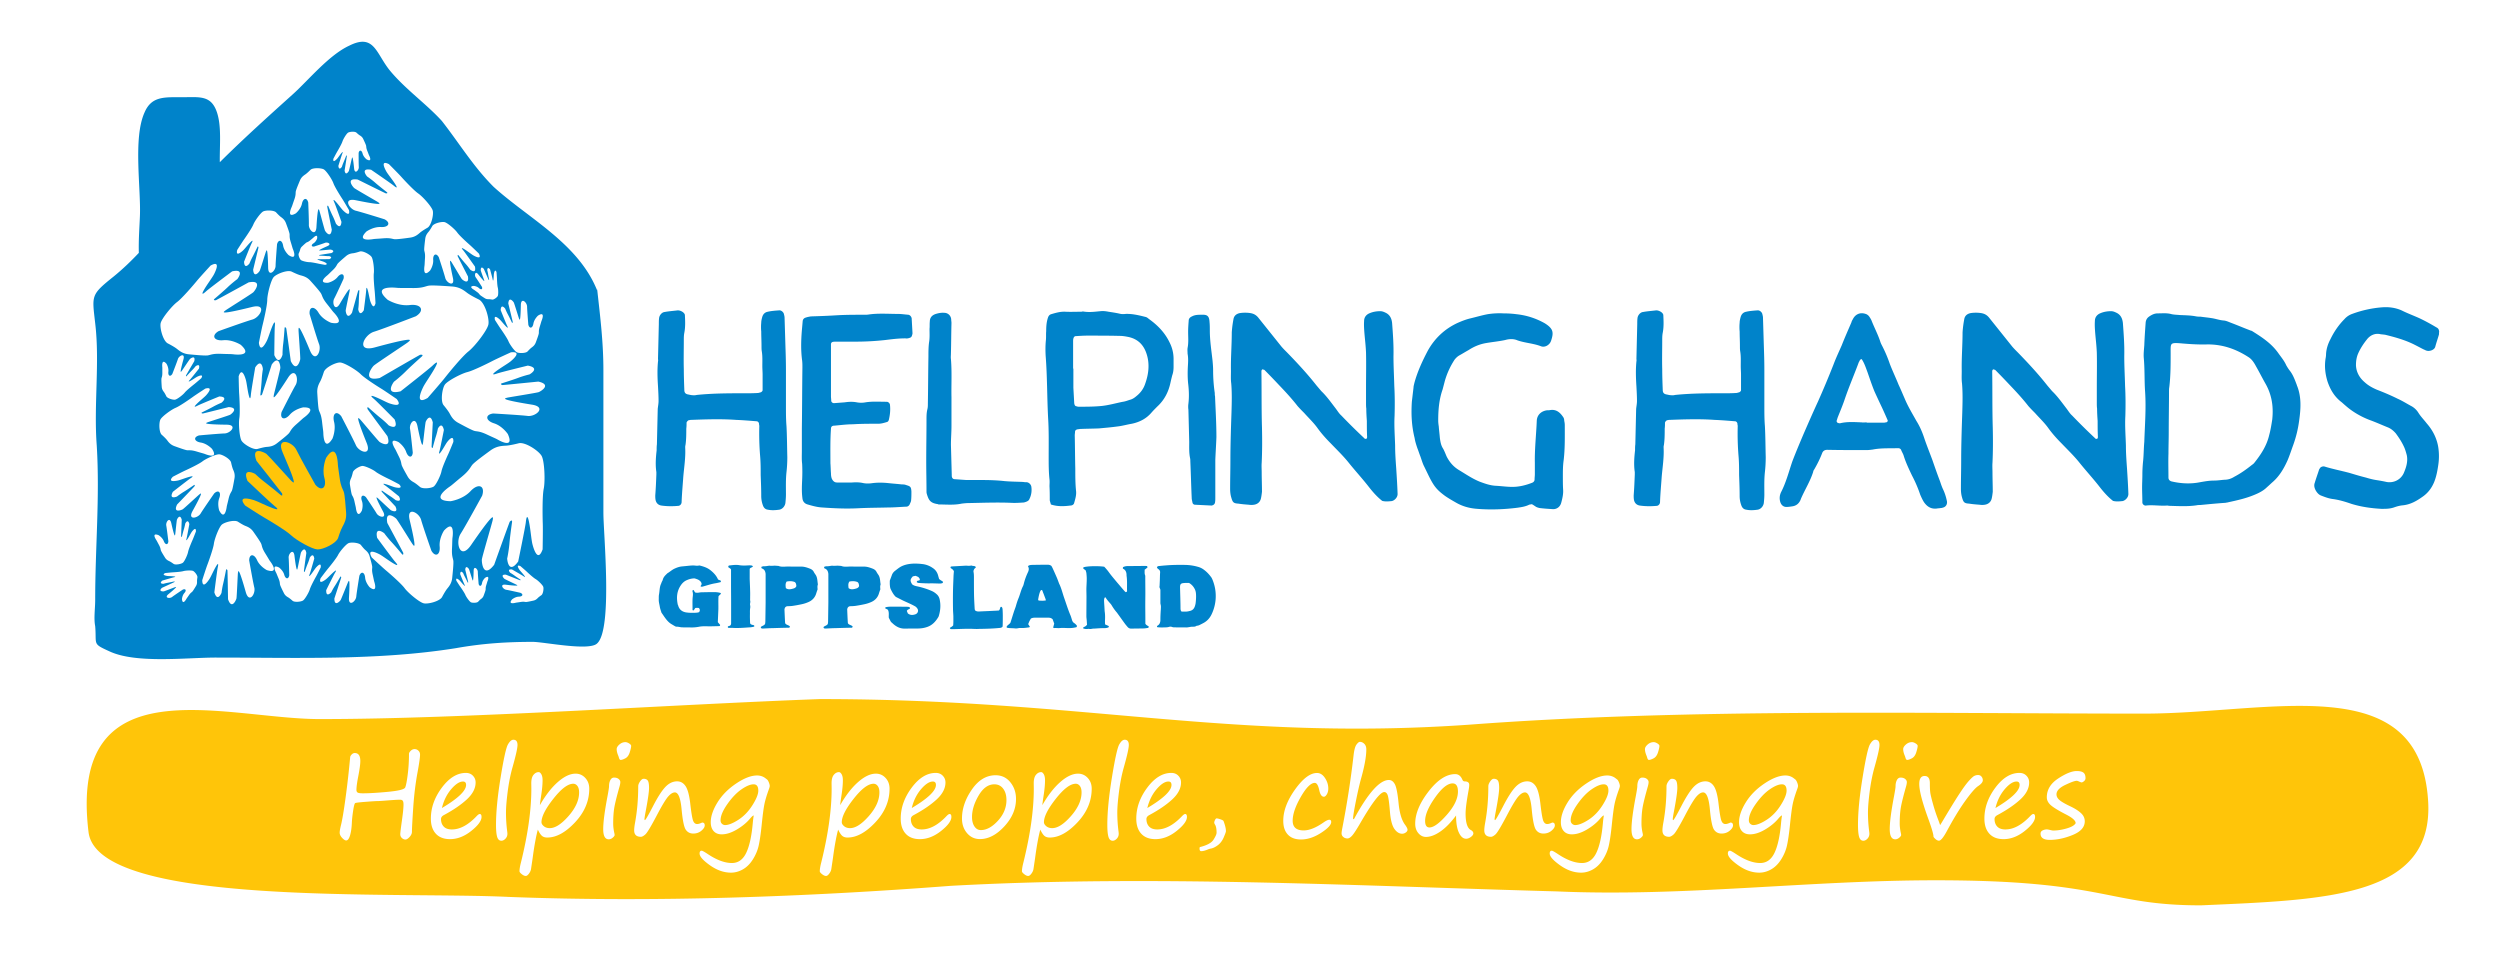
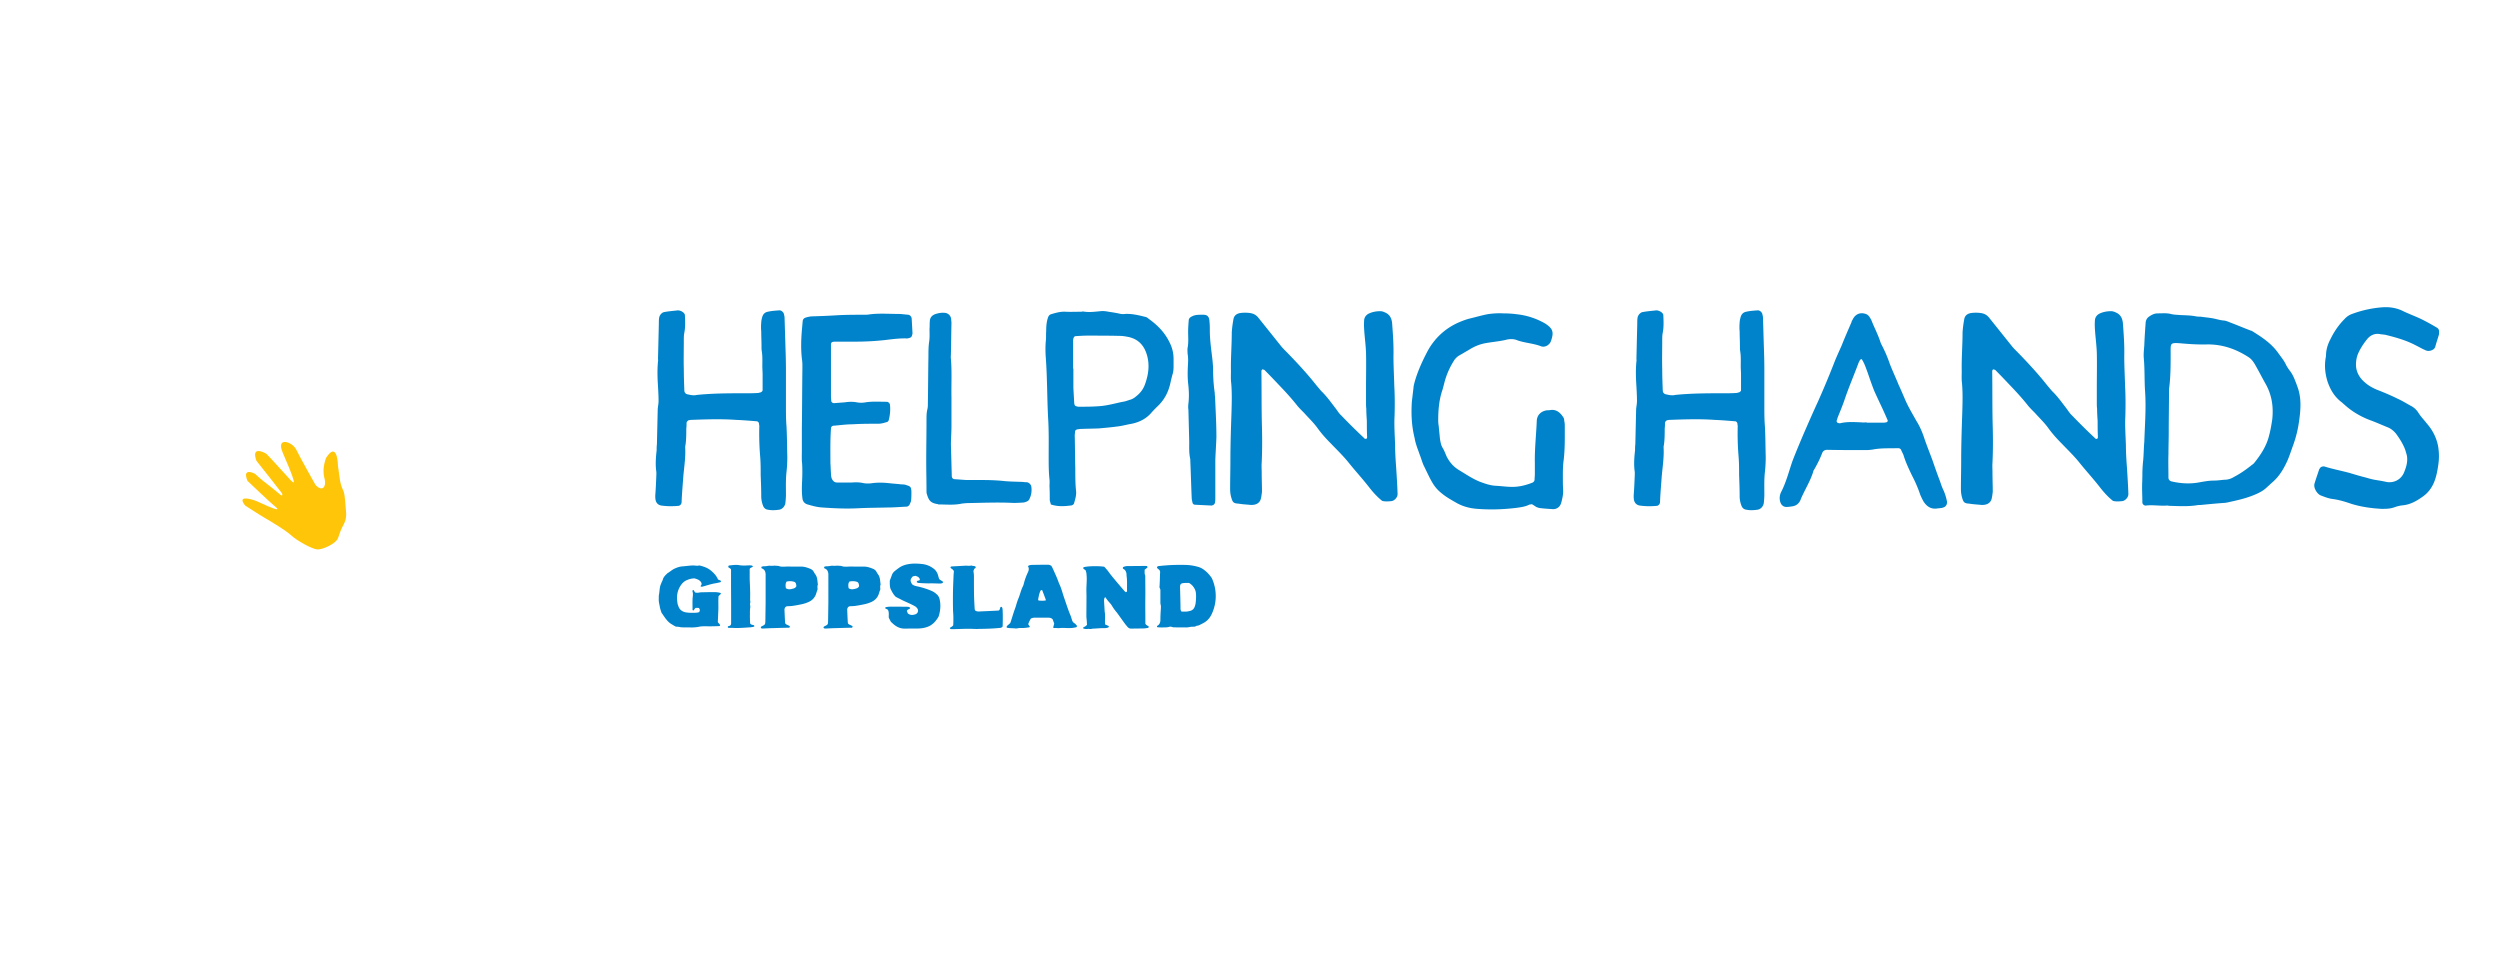
<svg xmlns="http://www.w3.org/2000/svg" viewBox="0 0 2499 966" xml:space="preserve" style="fill-rule:evenodd;clip-rule:evenodd;stroke-linejoin:round;stroke-miterlimit:2">
-   <path d="M129.22 94.067c-.483.176-6.93 1.193-7.477 1.318-.549.127-.637.203-.57.287.068.092.32.42 6.445 1.401 3.653.584.863 2.95-1.056 2.703-1.692-.215-8.252-.586-8.252-.586-2.004.277-1.844 1.714.185 2.353 2.026.639 3.322 2.576 3.322 2.576 1.621 3.57-1.845 1.672-2.394 1.354-.549-.319-.91-.432-2.629-1.243-1.721-.81-2.289-.697-2.93-.849-.642-.156-2.752-1.309-3.924-1.94-1.171-.625-1.642-1.443-2.052-2.208-.409-.768-1.487-2.051-1.487-2.051-.759-.961-.33-3.984.309-4.906.644-.924 3.963-2.662 5.42-3.024 1.449-.361 5.055-2.168 6.039-2.679.984-.51 4.391-2.057 4.391-2.057 2.703-.287.646 1.574-.043 2.147-.688.574-2.391 1.535-3.577 2.439-1.191.914-.49.783.352.482.82-.289 7.326-1.882 7.326-1.882 3.178.58.375 2.15.352 2.132-.022-.015-1.584.393-2.662.809-1.077.404-3.225 1.09-3.864 1.289-.634.195-.004.41.077.438.082.027 8.607-.832 8.607-.832 3.346.722.573 2.353.092 2.529Zm1.215 23.156c-.381 1.861-.282 6.978-.232 8.39.058 1.412-.036 6.162-.036 6.162-1.145 3.26-2.152-.117-2.438-1.215-.281-1.103-.451-3.583-.845-5.441-.397-1.861-.627-.99-.744.141-.112 1.101-1.834 9.435-1.834 9.435-2.397 3.33-2.67-.744-2.641-.763.033-.016.414-2.032.533-3.493.115-1.457.506-4.296.627-5.132.117-.84-.469-.231-.543-.153-.078.076-3.742 10.328-3.742 10.328-2.652 3.438-3.008-.623-2.951-1.275.062-.648 2.416-8.603 2.566-9.305.153-.693.121-.838-.017-.8-.145.027-.657.134-5.121 6.626-2.664 3.874-3.852-.614-2.52-2.687 1.168-1.818 5.166-9.141 5.166-9.141.781-2.457-.955-3.054-2.793-1.074-1.838 1.977-4.766 2.406-4.766 2.406-4.978-.089-.914-3.031-.25-3.484.667-.457.995-.812 2.864-2.34 1.865-1.531 2.049-2.242 2.574-2.9.525-.651 2.994-2.447 4.354-3.445 1.363-.997 2.558-1.094 3.66-1.149 1.097-.049 3.156-.588 3.156-.588 1.519-.347 4.754 1.797 5.459 3.031.7 1.237.891 6.002.514 7.866Zm-.559 25.548s-.587.397-.841.659c-.251.256-.539.533-1.083.65-.547.121-1.535.342-1.806.328-.278-.015-.497-.127-1.284.004-.787.127-.947.127-1.205.192-.258.066-1.879.431-.81-.825 0 0 .748-.629 1.64-.652.893-.023 1.127-.582.348-.922 0 0-2.689-.615-3.397-.723-.806-.127-1.654-1.408-.113-1.216 2.584.316 2.727.209 2.762.183.039-.031.014-.07-.195-.183-.205-.118-2.688-1.27-2.866-1.401-.173-.127-1.101-1.105.33-1.008 0 0 3.342 1.336 3.379 1.336.036-.005.313-.019.08-.17-.232-.156-1.021-.679-1.408-.966-.388-.293-.97-.641-.984-.637-.01.006-.957-.955.39-.816 0 0 2.444 1.394 2.741 1.607.304.217.572.35.197-.154-.375-.504-.947-1.086-1.162-1.401-.209-.308-.822-1.301.234-.867 0 0 1.196 1.018 1.535 1.336.334.324 1.577 1.467 2.125 1.781.547.315 1.681 1.405 1.834 1.854.155.445-.028 1.717-.441 2.011Zm-12.918-3.39c-.086.201-.104.336-.305.978-.203.643-.132.838-.156 1.069-.018.232-.32 1.029-.482 1.47-.164.44-.426.647-.674.825-.25.183-.643.623-.643.623-.301.31-1.381.308-1.734.133-.352-.184-1.125-1.262-1.322-1.75-.198-.493-1.006-1.665-1.233-1.987-.23-.316-.935-1.431-.935-1.431-.237-.938.517-.305.752-.094.234.211.652.763 1.031 1.129.375.377.295.138.152-.141-.144-.277-1.019-2.475-1.019-2.475.043-1.138.732-.234.726-.23-.004.01.217.535.412.896.198.356.539 1.073.643 1.29.1.21.142-.022.146-.053.008-.028-.711-2.967-.711-2.967.086-1.211.795-.318.883-.16.086.162.756 2.367.826 2.555.073.187.104.21.129.187.026-.031.131-.135.174-2.328.026-1.307.986-.449 1 .238.004.602.197 2.916.197 2.916.192.692.69.567.813-.181.125-.743.738-1.289.738-1.289 1.172-.743.676.568.592.777Zm-8.477-.779c-.125 1.248-.664 1.953-1.187 2.586-.518.634-1.25 2.033-1.25 2.033-.559 1.017-3.354 1.74-4.383 1.509-1.035-.228-3.756-2.494-4.594-3.626-.84-1.137-3.711-3.627-4.518-4.301-.802-.676-3.377-3.082-3.377-3.082-1.23-2.26 1.137-1.135 1.879-.746.752.394 2.2 1.533 3.426 2.24 1.223.705.854.14.289-.483-.549-.613-4.291-5.707-4.291-5.707-.644-2.978 1.738-1.101 1.733-1.078-.008.024.918 1.236 1.664 2.031.744.787 2.117 2.42 2.521 2.903.4.482.358-.145.352-.231-.002-.076-3.834-7.201-3.834-7.201-.582-3.176 1.84-1.353 2.164-.994.334.359 3.549 5.613 3.863 6.039.307.439.398.488.449.396.055-.093.252-.431-1.109-6.128-.809-3.393 2.258-1.817 2.743-.057.421 1.557 2.468 7.41 2.468 7.41.967 1.647 2.162.987 1.985-1.011-.174-1.999 1.039-3.827 1.039-3.827 2.527-2.713 2.133 1.003 2.05 1.598-.085.586-.042.943-.132 2.74-.086 1.791.215 2.25.314 2.862.104.615-.137 2.873-.264 4.125Zm-19.805 2.269s-.98-1.037-1.091-2.326c-.112-1.297-.948-1.584-1.377-.424 0 0-.649 3.963-.745 5.002-.107 1.176-1.886 2.529-1.75.268.225-3.782.065-3.973.018-4.026-.041-.051-.096-.013-.246.297-.147.309-1.608 4.024-1.777 4.291-.172.262-1.506 1.699-1.495-.392 0 0 1.641-4.973 1.637-5.022-.006-.057-.053-.459-.254-.105-.203.355-.892 1.546-1.279 2.134-.389.586-.842 1.463-.832 1.481.004.012-1.303 1.48-1.229-.492 0 0 1.817-3.672 2.096-4.125.291-.461.459-.86-.238-.272-.703.588-1.498 1.479-1.932 1.813-.431.332-1.814 1.314-1.283-.26 0 0 1.371-1.826 1.809-2.348.435-.519 1.986-2.433 2.394-3.25.408-.82 1.889-2.566 2.522-2.828.632-.264 2.49-.117 2.964.463 0 0 .622.818 1.026 1.16.4.348.824.736 1.045 1.518.22.779.627 2.191.634 2.595.002.405-.138.733.12 1.862.255 1.135.275 1.363.392 1.734.119.365.787 2.688-1.129 1.252Zm-14.351.484c-.209.733-1.164 2.391-1.641 2.702-.478.312-2.025.468-2.502.064 0 0-.633-.572-1.017-.797-.381-.22-.788-.474-1.084-1.088-.301-.603-.852-1.701-.914-2.031-.061-.332.003-.619-.381-1.51-.379-.89-.426-1.076-.58-1.363-.151-.281-1.051-2.088.736-1.191 0 0 .963.699 1.246 1.742.289 1.043 1.018 1.15 1.195.131 0 0-.066-3.342-.14-4.209-.092-.985 1.164-2.358 1.392-.489.385 3.139.549 3.276.59 3.307.047.043.084-.004.16-.275.075-.282.713-3.547.813-3.791.099-.243.978-1.62 1.283.093 0 0-.596 4.33-.582 4.371.008.043.107.368.221.047.111-.322.498-1.408.728-1.945.231-.541.467-1.328.459-1.338-.006-.014.846-1.41 1.08.217 0 0-.931 3.287-1.095 3.695-.17.424-.249.778.238.192.482-.588 1.004-1.438 1.308-1.778.307-.34 1.289-1.355 1.092.02 0 0-.847 1.707-1.125 2.195-.285.492-1.267 2.299-1.48 3.029Zm-10.313-4.591s-1.658-.85-2.353-2.407c-.698-1.55-1.852-1.546-1.885.075 0 0 .904 5.177 1.228 6.504.375 1.507-1.242 3.941-2.048 1.089-1.346-4.777-1.627-4.941-1.707-4.994-.077-.047-.123.033-.178.479-.047.447-.258 5.668-.352 6.068-.097.399-1.134 2.752-2.015.164 0 0-.108-6.861-.141-6.922-.029-.064-.258-.543-.355-.017-.1.523-.442 2.297-.666 3.189-.223.895-.407 2.174-.391 2.192.016.015-.973 2.388-1.729-.088 0 0 .663-5.317.817-5.992.158-.702.197-1.268-.412-.239-.614 1.031-1.215 2.477-1.61 3.071-.392.599-1.675 2.41-1.699.234 0 0 .91-2.852 1.227-3.686.316-.832 1.41-3.859 1.566-5.047.152-1.189 1.233-3.99 1.901-4.583.667-.594 3.029-1.219 3.865-.704 0 0 1.121.737 1.765.996.643.25 1.342.555 1.946 1.422.609.871 1.72 2.444 1.898 2.938.182.5.147.965.953 2.254.803 1.289.926 1.57 1.231 1.972.306.403 2.129 2.989-.856 2.032Zm-17.822-14.18c2.109-3.799 2.037-4.082 2.02-4.156-.022-.076-.096-.057-.403.187-.31.248-3.662 3.364-3.967 3.553-.308.189-2.402 1.01-1.355-1.148 0 0 4.164-4.323 4.183-4.383.024-.057.178-.5-.207-.233-.384.27-1.687 1.159-2.38 1.578-.694.413-1.596 1.092-1.596 1.11 0 .021-2.08.887-1.024-1.115 0 0 3.692-2.889 4.207-3.223.532-.334.907-.662-.107-.402-1.018.257-2.285.787-2.896.918-.614.13-2.528.462-1.2-.909 0 0 2.325-1.211 3.032-1.527.713-.32 3.263-1.527 4.089-2.174.829-.642 3.223-1.721 4.008-1.678.785.047 2.641 1.116 2.836 1.954 0 0 .242 1.154.487 1.709.246.552.486 1.171.332 2.091-.163.914-.44 2.575-.637 2.996-.194.42-.5.686-.795 1.985-.295 1.297-.395 1.541-.453 1.984-.063.445-.522 3.174-1.785.74 0 0-.508-1.558.019-2.951.524-1.394-.197-2.103-1.217-1.119 0 0-2.632 3.775-3.246 4.803-.697 1.162-3.201 1.681-1.945-.59Zm.824 17.988c-.258.43-.728 1.211-.908 1.383-.182.172-.387.25-.795.84-.406.596-.504.703-.621.91-.117.211-.889 1.494-1.039.018 0 0 .049-.881.592-1.481.535-.596.316-1.097-.393-.803 0 0-2.072 1.379-2.582 1.778-.582.445-1.947.211-.863-.684 1.812-1.496 1.828-1.65 1.836-1.695.006-.039-.035-.045-.242.016-.202.066-2.506.97-2.694 1.003-.195.038-1.41.038-.457-.839 0 0 2.949-1.356 2.973-1.385.023-.024.183-.211-.061-.154-.244.056-1.078.244-1.509.318a9.89 9.89 0 0 0-1.022.244c-.006.01-1.225.037-.295-.764 0 0 2.432-.722 2.756-.787.33-.066.586-.156.023-.226-.562-.071-1.302-.051-1.638-.11-.336-.054-1.362-.269-.424-.691 0 0 1.408-.15 1.828-.172.42-.02 1.943-.121 2.486-.285.543-.164 1.961-.227 2.352-.049.383.178 1.105 1.082 1.039 1.541 0 0-.107.629-.094.957.016.324.016.684-.248 1.117Zm-9.543-11.053c-.164-.246-1.125-1.787.557-1.146 0 0 .924.547 1.271 1.454.35.914 1.014.953 1.088.022 0 0-.357-2.995-.5-3.769-.164-.873.844-2.223 1.211-.559.619 2.787.779 2.891.82 2.918.043.035.071-.011.118-.267.041-.252.334-3.24.402-3.471.063-.224.732-1.543 1.16-.027 0 0-.16 3.94-.146 3.976.013.038.131.319.201.024.076-.301.328-1.309.488-1.813.154-.5.305-1.232.295-1.242-.01-.008.635-1.34.986.104 0 0-.546 3.025-.662 3.417-.113.392-.15.719.235.144.381-.567.775-1.38 1.019-1.71.246-.328 1.037-1.324.985-.076 0 0-.616 1.607-.823 2.07-.211.467-.937 2.174-1.062 2.854-.125.67-.836 2.242-1.24 2.564-.403.323-1.782.6-2.241.276 0 0-.619-.457-.982-.627-.363-.164-.752-.362-1.07-.879-.325-.524-.909-1.457-.995-1.746-.085-.291-.05-.555-.472-1.323-.418-.767-.481-.935-.643-1.168Zm1.008-28.876c.369-.742 2.619-2.387 3.645-2.811 1.029-.423 3.478-2.142 4.146-2.625.664-.486 2.994-1.992 2.994-1.992 1.955-.504.647 1.084.207 1.58-.441.496-1.59 1.383-2.363 2.182-.773.799-.272.629.314.318.571-.306 5.17-2.187 5.17-2.187 2.397.074.512 1.539.493 1.529-.016-.012-1.118.459-1.866.879-.742.422-2.25 1.158-2.695 1.373-.443.211.043.301.103.311.061.013 6.229-1.547 6.229-1.547 2.531.158.68 1.658.348 1.842-.338.185-4.959 1.636-5.352 1.79-.389.154-.441.211-.383.272.063.056.278.267 4.883.32 2.746.031.959 2.072-.48 2.103-1.262.03-6.12.471-6.12.471-1.443.422-1.169 1.457.393 1.707 1.555.248 2.723 1.53 2.723 1.53 1.582 2.443-1.176 1.429-1.614 1.255-.435-.172-.714-.214-2.066-.623-1.35-.41-1.756-.267-2.242-.304-.49-.041-2.168-.657-3.092-.991-.928-.337-1.367-.886-1.748-1.402-.385-.516-1.318-1.336-1.318-1.336-.662-.629-.68-2.894-.309-3.644Zm.449-12.609c-.027-.291-.156-2.108 1.026-.748 0 0 .558.916.437 1.886-.119.967.447 1.313.947.528 0 0 1.104-2.813 1.336-3.563.268-.847 1.786-1.56 1.33.076-.761 2.748-.673 2.92-.646 2.961.019.051.068.024.228-.179.157-.202 1.817-2.707 1.983-2.875.166-.164 1.375-1.014 1.037.523 0 0-1.992 3.397-1.994 3.441-.002.039-.035.344.166.116.207-.231.906-.998 1.281-1.373.379-.368.85-.942.848-.957-.004-.01 1.191-.883.82.558 0 0-1.908 2.41-2.189 2.699-.286.301-.473.565.134.245.606-.327 1.336-.858 1.705-1.038.37-.171 1.541-.675.903.399 0 0-1.295 1.125-1.699 1.439-.403.317-1.846 1.479-2.276 2.016-.424.537-1.791 1.592-2.301 1.685-.507.094-1.851-.306-2.107-.81 0 0-.33-.693-.57-1.014-.244-.318-.492-.67-.532-1.283-.041-.607-.115-1.709-.056-2.01.058-.295.213-.509.203-1.384-.008-.874.018-1.049-.014-1.338Zm-.396-10.485c.24-1.133 2.701-4.152 3.941-5.088 1.244-.931 3.955-4.117 4.69-5.007.73-.897 3.353-3.75 3.353-3.75 2.471-1.37 1.256 1.242.834 2.066-.422.826-1.662 2.437-2.43 3.785-.763 1.356-.15.943.532.318.666-.613 6.234-4.777 6.234-4.777 3.272-.736 1.231 1.902 1.205 1.899-.027-.012-1.351 1.015-2.217 1.847-.863.826-2.638 2.354-3.166 2.801-.527.451.159.395.25.387.09-.004 7.885-4.291 7.885-4.291 3.484-.666 1.5 2.013 1.113 2.379-.392.369-6.138 3.957-6.607 4.3-.473.346-.529.446-.426.506.102.057.473.268 6.721-1.283 3.728-.924 2.025 2.467.09 3.014-1.705.478-8.116 2.791-8.116 2.791-1.808 1.078-1.068 2.386 1.125 2.17 2.198-.211 4.225 1.111 4.225 1.111 2.994 2.75-1.09 2.355-1.74 2.27-.652-.082-1.045-.041-3.018-.12-1.968-.076-2.468.258-3.146.375-.67.114-3.158-.125-4.529-.254-1.377-.125-2.157-.714-2.858-1.279-.699-.568-2.252-1.353-2.252-1.353-1.119-.612-1.935-3.672-1.693-4.817Zm18.373-17.586s1.265-1.998 1.674-2.57c.406-.57 1.847-2.672 2.199-3.547.351-.877 1.734-2.808 2.363-3.127.631-.324 2.563-.328 3.098.235 0 0 .711.783 1.154 1.105.443.324.912.693 1.203 1.477.291.787.83 2.212.871 2.625.037.418-.082.759.28 1.908.359 1.148.394 1.387.546 1.758.153.365 1.036 2.705-1.054 1.38 0 0-1.1-.982-1.328-2.306-.223-1.324-1.106-1.555-1.453-.319 0 0-.336 4.137-.352 5.217-.014 1.227-1.734 2.764-1.783.424-.082-3.918-.264-4.101-.317-4.158-.046-.049-.097 0-.226.334-.127.328-1.324 4.279-1.477 4.56-.158.295-1.416 1.883-1.576-.273 0 0 1.281-5.262 1.274-5.314-.014-.057-.092-.469-.27-.088-.18.381-.795 1.668-1.145 2.31-.347.637-.742 1.58-.738 1.594.012.014-1.215 1.631-1.303-.406 0 0 1.561-3.936 1.817-4.422.26-.5.404-.926-.27-.268-.672.666-1.42 1.655-1.838 2.035-.418.379-1.761 1.504-1.349-.164Zm13.041-10.252c.172-.38.219-.621.633-1.781.418-1.168.308-1.531.365-1.955.057-.426.666-1.871.998-2.662.334-.803.83-1.158 1.299-1.475.469-.312 1.228-1.09 1.228-1.09.573-.552 2.559-.472 3.196-.117.636.356 1.982 2.391 2.308 3.309.322.92 1.723 3.137 2.117 3.738.399.604 1.618 2.713 1.618 2.713.357 1.734-.977.516-1.391.111-.418-.406-1.147-1.453-1.813-2.16-.664-.713-.537-.267-.289.258.245.512 1.694 4.625 1.694 4.625-.17 2.092-1.367.381-1.358.359.008-.011-.361-.996-.693-1.669-.336-.67-.916-2.016-1.086-2.42-.168-.395-.262.023-.275.076-.016.056 1.091 5.523 1.091 5.523-.252 2.211-1.482.526-1.628.223-.149-.299-1.221-4.41-1.338-4.758-.118-.346-.17-.398-.223-.346-.051.051-.246.231-.49 4.258-.141 2.404-1.854.752-1.819-.508.032-1.111-.15-5.377-.15-5.377-.311-1.279-1.229-1.084-1.51.268-.281 1.353-1.453 2.32-1.453 2.32-2.205 1.28-1.205-1.093-1.031-1.463Zm10.027-11.636s.703-1.346.938-1.737c.23-.384 1.049-1.808 1.23-2.386.18-.582.967-1.889 1.354-2.129.392-.239 1.629-.344 2.002-.008 0 0 .494.469.795.65.298.186.623.395.847.887.229.49.647 1.375.694 1.639.046.263-.008.492.279 1.211.289.716.322.867.435 1.097.125.229.809 1.682-.601.94 0 0-.754-.571-.969-1.412-.207-.836-.789-.94-.949-.129 0 0-.006 2.672.043 3.361.056.787-.973 1.865-1.123.369-.256-2.512-.381-2.623-.414-2.648-.037-.035-.067 0-.129.218-.067.219-.635 2.817-.715 3.008-.088.192-.811 1.28-1.027-.097 0 0 .552-3.442.541-3.479-.006-.033-.078-.295-.176-.037-.09.252-.422 1.109-.613 1.537a9.096 9.096 0 0 0-.389 1.059c.004.013-.699 1.115-.858-.192 0 0 .797-2.601.938-2.929.141-.336.211-.616-.186-.155-.4.463-.828 1.131-1.076 1.397-.254.262-1.056 1.058-.871-.035Zm14.432 6.423c.592.5 1.121.821.433-.281-.689-1.105-1.783-2.41-2.166-3.084-.382-.679-1.49-2.818.627-1.756 0 0 2.297 2.295 2.94 3.02.644.719 3.023 3.287 4.098 4.023 1.066.741 3.238 3.174 3.476 4.116.239.949-.335 3.539-1.251 4.087 0 0-1.27.713-1.838 1.215-.563.493-1.2 1.012-2.345 1.166-1.144.159-3.214.442-3.785.371-.568-.072-.998-.337-2.642-.205-1.649.135-1.981.112-2.52.205-.545.092-3.947.573-1.533-1.837 0 0 1.644-1.176 3.492-1.079 1.842.108 2.416-1.011.867-1.851 0 0-5.447-1.707-6.886-2.053-1.641-.389-3.188-3.164-.032-2.521 5.282 1.078 5.582.89 5.668.836.082-.049.034-.133-.371-.407-.414-.271-5.344-3.072-5.681-3.365-.34-.295-2.092-2.463.847-2.029 0 0 6.674 3.318 6.748 3.318.075 0 .655.022.196-.338-.457-.355-1.998-1.564-2.748-2.23-.752-.66-1.893-1.477-1.916-1.467-.024 0-1.825-2.133.941-1.629 0 0 4.801 3.287 5.381 3.775Zm12.248 8.79c.69.164 2.485 1.714 3.03 2.488.545.771 2.437 2.478 2.966 2.939.532.465 2.223 2.11 2.223 2.11.791 1.529-.779.744-1.275.47-.494-.273-1.45-1.056-2.26-1.543-.811-.49-.572-.109-.201.313.357.42 2.799 3.883 2.799 3.883.388 2-1.18.717-1.178.697.006-.014-.596-.838-1.084-1.377-.49-.539-1.387-1.65-1.649-1.978-.261-.334-.246.087-.244.144.006.057 2.471 4.875 2.471 4.875.348 2.133-1.246.881-1.463.639-.215-.244-2.297-3.807-2.498-4.102-.207-.291-.262-.328-.301-.264-.037.059-.172.278.662 4.112.496 2.285-1.537 1.185-1.836 0-.263-1.045-1.556-4.988-1.556-4.988-.623-1.12-1.432-.694-1.342.648.094 1.34-.75 2.549-.75 2.549-1.723 1.775-1.406-.703-1.346-1.096.059-.398.039-.639.125-1.834.082-1.199-.113-1.51-.175-1.922-.057-.412.134-1.922.234-2.756.101-.834.473-1.298.828-1.72.357-.412.865-1.346.865-1.346.393-.668 2.27-1.109 2.955-.941Zm-4.062 42.173c-3.048 1.782-1.606-1.513-1.102-2.554.504-1.049 2.01-3.088 2.924-4.803.92-1.709.16-1.18-.672-.373-.814.781-7.647 6.141-7.647 6.141-4.062 1.015-1.59-2.344-1.558-2.334.039.007 1.66-1.313 2.715-2.372 1.052-1.062 3.225-3.019 3.875-3.591.645-.573-.211-.487-.322-.473-.112.004-9.725 5.58-9.725 5.58-4.33.934-1.934-2.469-1.455-2.934.474-.476 7.546-5.117 8.123-5.564.582-.441.648-.57.515-.639-.129-.064-.599-.322-8.351 1.793-4.633 1.262-2.6-3.019-.203-3.757 2.119-.651 10.058-3.719 10.058-3.719 2.223-1.397 1.262-3.014-1.473-2.684-2.73.336-5.298-1.26-5.298-1.26-3.823-3.347 1.289-2.964 2.103-2.882.817.084 1.305.023 3.77.06 2.461.045 3.078-.394 3.916-.558.838-.161 3.945.07 5.666.187 1.719.121 2.713.83 3.602 1.52.892.683 2.851 1.621 2.851 1.621 1.412.732 2.524 4.531 2.258 5.961-.271 1.427-3.26 5.269-4.781 6.468-1.522 1.2-4.817 5.252-5.707 6.389-.889 1.137-4.082 4.777-4.082 4.777ZM89.87 69.692c.08.697.209 3.058.209 3.058-.45 1.665-1.075.022-1.256-.515-.178-.535-.352-1.76-.615-2.668-.266-.906-.348-.461-.366.099-.017.551-.568 4.749-.568 4.749-1.066 1.738-1.354-.272-1.34-.282.02-.01.133-1.025.141-1.756.004-.726.093-2.146.123-2.568.027-.418-.242-.1-.278-.057-.033.045-1.476 5.266-1.476 5.266-1.19 1.805-1.518-.199-1.512-.527.006-.325.885-4.356.934-4.705.049-.358.029-.428-.041-.405-.065.022-.319.094-2.297 3.477-1.184 2.019-1.936-.164-1.352-1.24.518-.948 2.231-4.727 2.231-4.727.301-1.248-.582-1.482-1.426-.432-.84 1.047-2.273 1.37-2.273 1.37-2.477.138-.569-1.473-.254-1.721.316-.25.464-.438 1.334-1.268.873-.828.939-1.183 1.173-1.531.237-.34 1.397-1.324 2.04-1.869.634-.545 1.222-.637 1.771-.699.545-.069 1.543-.409 1.543-.409.744-.228 2.428.713 2.822 1.303.393.592.66 2.946.543 3.883-.121.938.113 3.48.19 4.174ZM75.346 59.143s2.096-.676 2.625-.891c.602-.244 1.705.286.572.788-1.904.837-1.955.964-1.968 1.001-.012.034.019.051.205.043.193-.002 2.367-.224 2.541-.211.168.02 1.209.309.183.831 0 0-2.836.449-2.859.462-.023.02-.207.141.014.151.22.01.978.047 1.361.088.385.043.924.043.93.035.008-.01 1.051.262.07.719 0 0-2.246.039-2.535.015-.301-.025-.537-.008-.074.184.463.197 1.101.361 1.367.488.273.131 1.098.553.197.692 0 0-1.236-.207-1.599-.293-.362-.08-1.684-.358-2.188-.352-.502.008-1.725-.275-2.014-.516-.283-.244-.683-1.191-.517-1.564 0 0 .238-.508.308-.789.069-.287.151-.592.475-.893.326-.308.914-.861 1.105-.965.198-.101.389-.111.877-.523.493-.414.6-.48.75-.629.151-.148 1.114-1.064.891.234 0 0-.254.741-.857 1.122-.604.377-.53.859.14.773Zm-.982 24.955c-2.178-5.252-2.522-5.406-2.617-5.449-.092-.045-.137.053-.133.568.004.51.465 6.475.408 6.944-.057.468-.914 3.283-2.268.455 0 0-1.046-7.784-1.087-7.854-.043-.06-.366-.582-.407.029-.039.608-.189 2.668-.328 3.715-.139 1.053-.176 2.53-.154 2.543.021.02-.785 2.854-1.977.141 0 0 .043-6.135.127-6.93.084-.816.055-1.469-.506-.219-.554 1.254-1.05 2.981-1.416 3.713-.365.735-1.584 2.967-1.902.493 0 0 .654-3.364.904-4.354.248-.984 1.088-4.576 1.102-5.951.014-1.373.863-4.705 1.543-5.469.683-.767 3.289-1.791 4.307-1.316 0 0 1.373.689 2.14.89.772.201 1.596.446 2.404 1.36.813.908 2.288 2.547 2.557 3.088.272.537.293 1.072 1.381 2.429 1.09 1.36 1.268 1.664 1.666 2.08.4.422 2.824 3.116-.697 2.424 0 0-2.002-.746-3-2.414-.996-1.674-2.317-1.514-2.137.332 0 0 1.723 5.77 2.273 7.231.621 1.664-.89 4.65-2.183 1.521Zm-16.99 10.43c-.073-.971-.123-4.246-.123-4.246.716-2.276 1.492.029 1.707.779.222.75.396 2.459.712 3.734.319 1.274.456.661.512-.115.051-.765 1.041-6.549 1.041-6.549 1.576-2.355 1.86.451 1.84.465-.02.01-.232 1.41-.279 2.416-.049 1.008-.254 2.979-.315 3.559-.066.58.324.15.377.094.053-.057 2.338-7.215 2.338-7.215 1.748-2.432 2.086.363 2.063.814-.028.449-1.463 5.988-1.553 6.471-.086.486-.061.58.033.556.098-.027.445-.111 3.375-4.693 1.744-2.732 2.672.338 1.801 1.795-.762 1.287-3.348 6.426-3.348 6.426-.478 1.71.731 2.081 1.949.676 1.219-1.407 3.231-1.772 3.231-1.772 3.433-.057.699 2.072.254 2.394-.451.328-.662.586-1.918 1.678-1.252 1.105-1.361 1.601-1.707 2.066-.346.459-2.01 1.758-2.924 2.475-.914.721-1.736.82-2.494.873-.754.066-2.166.484-2.166.484-1.035.276-3.315-1.129-3.83-1.963-.516-.837-.758-4.117-.539-5.412.218-1.288.029-4.818-.037-5.79Zm22.767 6.677c.483 1.961-.383 4-.383 4-1.963 3.141-2.175-.633-2.193-1.232-.012-.604-.105-.952-.305-2.758-.203-1.799-.56-2.199-.754-2.795-.189-.589-.316-2.886-.396-4.15-.074-1.264.32-2.064.715-2.791.39-.723.859-2.248.859-2.248.371-1.108 2.902-2.32 3.914-2.274 1.018.043 3.953 1.823 4.922 2.801.979.985 4.09 2.961 4.961 3.49.867.53 3.686 2.475 3.686 2.475 1.521 2.033-.901 1.33-1.666 1.068-.774-.251-2.325-1.132-3.598-1.621-1.266-.49-.832.002-.199.528.619.513 4.964 4.925 4.964 4.925 1.086 2.863-1.472 1.41-1.468 1.387.004-.031-1.063-1.072-1.895-1.729-.832-.656-2.388-2.033-2.845-2.447-.459-.412-.317.206-.303.282.019.086 4.777 6.503 4.777 6.503 1.045 3.063-1.531 1.67-1.902 1.375-.367-.297-4.244-4.967-4.606-5.342-.363-.371-.459-.408-.492-.31-.035.103-.166.476 2.022 5.904 1.302 3.246-1.852 2.215-2.584.545-.651-1.475-3.51-6.941-3.51-6.941-1.18-1.477-2.203-.603-1.721 1.355Zm12.25 15.248c.41.272 3.32 2.621 3.32 2.621.823 1.608-.828.893-.828.883 0-.016-.713-.568-1.257-.912a49.956 49.956 0 0 1-1.885-1.279c-.303-.215-.184.136-.172.183.019.041 3.291 3.541 3.291 3.541.812 1.735-.848 1.055-1.09.899-.244-.153-2.883-2.672-3.121-2.875-.246-.201-.309-.215-.322-.155-.016.061-.08.282 1.564 3.34.981 1.822-1.015 1.383-1.558.446-.479-.823-2.538-3.868-2.538-3.868-.806-.797-1.388-.236-.984.879.404 1.121-.014 2.356-.014 2.356-1.039 1.931-1.373-.256-1.416-.608-.045-.347-.121-.55-.341-1.588-.223-1.041-.461-1.255-.614-1.593-.15-.338-.351-1.664-.472-2.403-.119-.732.088-1.22.287-1.66.203-.439.404-1.353.404-1.353.172-.666 1.66-1.5 2.285-1.53.627-.025 2.53.858 3.182 1.383.65.526 2.672 1.512 3.234 1.778.567.261 2.405 1.251 2.405 1.251 1.042 1.108-.479.823-.969.715-.485-.109-1.489-.549-2.297-.767-.809-.221-.512.047-.094.316Zm13.391-8.062c.572-.797 1.162-1.95 1.528-2.409.361-.457 1.546-1.826 1.441.026 0 0-.93 2.306-1.244 2.969-.315.666-1.41 3.101-1.608 4.089-.191.991-1.263 3.225-1.861 3.651-.596.418-2.619.637-3.291.094 0 0-.895-.772-1.424-1.077-.528-.295-1.096-.642-1.553-1.459-.463-.82-1.305-2.296-1.424-2.746-.127-.443-.07-.832-.67-2.035-.601-1.197-.689-1.453-.92-1.834-.234-.385-1.617-2.814.834-1.615 0 0 1.346.935 1.838 2.346.494 1.412 1.467 1.556 1.59.183 0 0-.459-4.517-.658-5.683-.229-1.33 1.271-3.187 1.784-.659.857 4.225 1.087 4.407 1.148 4.459.061.047.107-.009.176-.384.068-.375.541-4.778.648-5.106.106-.328 1.11-2.195 1.701.121 0 0-.304 5.844-.281 5.899.02.054.184.496.297.064.111-.433.5-1.896.74-2.625.246-.734.471-1.795.459-1.812-.011-.016.957-1.905 1.449.295 0 0-.867 4.433-1.035 4.99-.172.572-.24 1.051.336.258Zm10.28-43.881s1.109 2.555 1.13 2.578c.024.016.178.159.135-.05-.045-.213-.191-.93-.244-1.303a7.944 7.944 0 0 0-.193-.885c-.008-.008-.008-1.051.662-.24 0 0 .582 2.103.627 2.385.049.285.121.505.193.023.068-.484.068-1.119.123-1.406.053-.287.252-1.166.604-.358 0 0 .103 1.219.113 1.58.01.366.07 1.676.197 2.145.131.473.158 1.691 0 2.019-.158.329-.951.934-1.346.868 0 0-.535-.1-.816-.098-.283.008-.59 0-.955-.232-.369-.229-1.027-.649-1.172-.811-.148-.152-.201-.336-.709-.695-.506-.362-.59-.446-.767-.551-.182-.102-1.272-.789.002-.897 0 0 .757.065 1.261.538.504.472.934.291.696-.325 0 0-1.145-1.806-1.477-2.252-.373-.509-.143-1.677.6-.73 1.253 1.584 1.388 1.603 1.423 1.611.038.008.039-.031-.007-.205-.055-.178-.788-2.174-.811-2.34-.031-.164-.006-1.211.731-.369Zm5.574 13.596c-.211-.41-1.53-3.703-1.53-3.703.075-1.711 1.1-.354 1.094-.346-.006.018.324.805.617 1.342.297.533.813 1.607.961 1.932.151.312.217-.03.223-.077.012-.041-1.066-4.451-1.066-4.451.132-1.805 1.189-.472 1.318-.234.131.24 1.135 3.547 1.242 3.826.106.279.151.32.192.273.042-.041.195-.197.257-3.482.037-1.957 1.483-.668 1.496.361.012.901.299 4.364.299 4.364.291 1.033 1.032.845 1.217-.268.186-1.107 1.107-1.928 1.107-1.928 1.75-1.115 1.013.844.885 1.155-.123.31-.156.509-.457 1.472-.299.959-.199 1.25-.232 1.598-.031.346-.483 1.541-.724 2.199-.246.658-.638.971-1.007 1.238-.375.274-.966.93-.966.93-.45.469-2.067.469-2.592.199-.532-.271-1.688-1.886-1.985-2.621-.297-.732-1.504-2.49-1.845-2.969-.342-.478-1.401-2.152-1.401-2.152-.347-1.398.778-.457 1.129-.137.35.319.977 1.143 1.537 1.7.569.556.448.203.231-.221Zm23.109 45.001V88.85c0-6.777-.756-12.801-1.508-19.576v.375c-4.515-11.289-16.556-17.309-24.832-24.836-4.892-4.889-8.283-10.533-12.416-15.803-3.765-4.137-8.654-7.523-12.418-12.037-3.389-4.141-3.764-9.033-9.783-6.023-4.891 2.259-9.784 8.281-13.547 11.668-6.004 5.402-11.893 10.711-17.512 16.293-.068-3.989.457-8.524-.686-11.954-1.4-4.199-4.199-3.636-8.398-3.636-4.201 0-7.281-.281-8.963 3.636-2.799 6.163-.84 18.202-1.121 24.922-.088 2.323-.346 5.612-.26 8.782-1.886 1.998-3.818 3.855-5.953 5.601-5.644 4.52-5.271 4.52-4.515 11.293 1.128 9.412-.375 19.574.375 29.365.753 12.422-.375 24.471-.375 36.893 0 2.255-.375 4.515 0 6.398.375 4.514-.756 4.139 3.388 6.023 6.393 3.012 18.436 1.506 25.582 1.506 19.194 0 38.756.75 57.569-2.258 6.399-1.132 12.043-1.507 18.438-1.507 2.636 0 13.546 2.259 15.427.375 3.762-3.385 1.508-26.348 1.508-31.243Z" style="fill:#0083ca;fill-rule:nonzero" transform="scale(4.167)" />
  <path d="M81.102 129.053s.572-1.84 1.059-2.709c.49-.871.984-1.834.867-3.364-.117-1.523-.311-4.281-.563-4.998-.252-.718-.716-1.205-.992-3.373-.281-2.168-.402-2.588-.431-3.322-.032-.726-.358-5.266-2.803-1.476 0 0-1.071 2.464-.428 4.816.643 2.365-.648 3.416-2.16 1.641 0 0-3.715-6.586-4.557-8.358-.957-2.01-4.972-3.248-3.277.658 2.855 6.539 2.691 6.991 2.648 7.11-.039.127-.164.084-.627-.371-.464-.45-5.451-6.067-5.925-6.424-.473-.356-3.768-2.031-2.391 1.66 0 0 6.129 7.725 6.15 7.822.028.1.211.838-.377.346-.584-.494-2.578-2.154-3.644-2.943-1.068-.789-2.436-2.047-2.436-2.079.002-.027-3.259-1.771-1.843 1.67 0 0 5.582 5.309 6.371 5.922.814.635 1.377 1.231-.246.645-1.618-.58-3.604-1.643-4.584-1.951-.987-.311-4.065-1.155-2.104 1.293 0 0 3.609 2.343 4.715 2.974 1.113.637 5.096 3.012 6.344 4.196 1.252 1.181 5.004 3.314 6.293 3.365 1.289.049 4.482-1.413 4.941-2.75Z" style="fill:#ffc509;fill-rule:nonzero" transform="scale(4.167)" />
  <path d="M188.668 102.242c.132 2.437.132 4.94.197 7.442 0 1.185-.065 2.371-.197 3.556-.197 1.779-.132 3.557-.132 5.401 0 .658-.065 1.382-.132 2.041-.131.791-.723 1.449-1.448 1.581-.922.132-1.845.197-2.767 0-.592-.066-.987-.461-1.185-1.054a6.425 6.425 0 0 1-.395-2.239c0-1.647-.066-3.293-.131-5.005 0-1.515 0-3.029-.132-4.544-.198-2.437-.264-4.808-.198-7.244 0-.132-.066-.264-.066-.462 0-.329-.263-.658-.593-.658-1.645-.132-3.226-.264-4.873-.329-3.622-.264-7.309-.132-10.932 0-.131 0-.263.065-.395.065-.197 0-.527.33-.593.593 0 .461 0 .922-.066 1.449 0 1.317 0 2.634-.197 3.951-.066.198-.066.396-.066.593.132 2.371-.263 4.676-.461 7.047-.132 1.975-.33 4.017-.395 5.993 0 .461-.329.855-.725.922-1.383.132-2.765.132-4.148-.067-.791-.13-1.252-.658-1.384-1.382-.066-.395-.066-.725-.066-1.054.132-1.647.198-3.359.264-5.005v-.593c-.264-1.712-.132-3.49.066-5.203 0-.461 0-.987.066-1.448l.197-8.496c.066-.658.198-1.251.198-1.909 0-1.12-.066-2.306-.132-3.49-.132-2.042-.198-4.018 0-5.993.066-.264 0-.461 0-.66l.198-8.297c0-.461 0-.988.065-1.449.067-.659.66-1.383 1.318-1.449 1.053-.197 2.107-.264 3.161-.395.395 0 .79.131 1.185.395.263.197.527.461.527.79.066 1.383.132 2.767-.132 4.15-.132.658-.132 1.251-.132 1.91 0 2.238-.065 4.544 0 6.848 0 1.712.067 3.425.132 5.204.066.46.264.723.791.855.394.066.79.198 1.185.198.395.066.724 0 1.054-.066 3.885-.395 7.705-.395 11.59-.395.988 0 1.977 0 2.964-.066.198 0 .395-.066.593-.132.263 0 .592-.329.592-.526v-3.754c0-.659-.065-1.383-.065-2.042 0-1.186.065-2.371-.132-3.556-.066-.395-.066-.791-.066-1.252 0-1.185-.066-2.371-.066-3.49a11.235 11.235 0 0 1 0-2.107c0-.461.132-.989.264-1.45.197-.592.593-1.053 1.316-1.184.857-.199 1.779-.264 2.701-.33.527-.066 1.12.461 1.185.988.067.264.132.526.132.79.066 2.174.132 4.281.197 6.454.067 1.976.132 4.018.132 5.993v8.759c0 1.581 0 3.161.132 4.807ZM192.421 86.502c-.329-2.436-.264-4.806-.067-7.244.067-.724.132-1.448.199-2.239.065-.461.329-.724.79-.855.395-.132.79-.199 1.185-.264 2.041-.066 4.083-.132 6.124-.264 2.24-.132 4.479-.132 6.718-.132.396 0 .725 0 1.054-.065 2.305-.329 4.676-.132 6.98-.132.791 0 1.647.132 2.503.197.396.067.725.461.79.857l.199 3.556c0 .198-.067.395-.132.593a.718.718 0 0 1-.528.527c-.329.131-.724.197-1.053.131-1.647 0-3.227.198-4.808.396-2.37.263-4.808.394-7.178.394h-4.61c-.264 0-.593 0-.857.067-.197.065-.329.197-.394.461v12.578c0 .329.065.725.065 1.054 0 .33.329.592.66.592l2.568-.197c.922-.132 1.909-.197 2.897 0a5.66 5.66 0 0 0 2.108 0c1.646-.264 3.358-.132 5.071-.132.395 0 .79.396.79.79.132 1.186 0 2.371-.264 3.491-.065.263-.197.526-.526.592-.659.198-1.317.395-2.042.395-2.042 0-4.083 0-6.125.132-1.448 0-2.897.198-4.412.329-.527 0-.79.264-.79.725-.198 2.766-.132 5.532-.132 8.298.066.79.066 1.646.132 2.436 0 .461.065.989.263 1.383.263.462.592.791 1.185.791h3.557c.922-.066 1.844-.066 2.7.132.658.131 1.251.131 1.91.065 1.317-.197 2.634-.197 4.017-.065 1.12.131 2.239.197 3.359.329.329 0 .658 0 .987.132 1.054.329 1.251.394 1.318 1.58 0 .725 0 1.383-.067 2.042 0 .329-.197.658-.329.987-.132.329-.461.593-.79.593-1.514.066-2.964.198-4.412.198-2.503.066-4.939.066-7.376.198-2.832.131-5.597 0-8.429-.198-1.186-.066-2.372-.395-3.491-.724-.724-.199-1.185-.725-1.252-1.515-.197-1.449-.132-2.898-.065-4.347a38.725 38.725 0 0 0 0-3.885c-.132-1.054-.067-2.042-.067-3.096v-5.399c.067-4.874.067-9.747.132-14.621 0-.526 0-1.119-.065-1.647ZM228.246 102.11c0 1.581-.132 3.096-.132 4.611.067 2.436.132 4.807.199 7.177v.199c0 .526.262.855.724.855l2.766.198h3.754c1.843 0 3.687.066 5.465.264 1.515.131 2.964.131 4.413.197.33.066.592.066.856.066.593.066 1.054.593 1.12 1.12.131.987 0 1.975-.462 2.897-.131.396-.526.593-.922.725-.197.065-.394.132-.592.132-.988.065-1.976.131-2.963.065-3.36-.132-6.784 0-10.143.066-.526 0-1.119.066-1.646.131-1.844.396-3.622.199-5.466.199-.066 0-.132 0-.197-.067-1.844-.263-2.24-.922-2.701-2.502-.066-.198-.066-.395-.066-.659 0-2.37-.065-4.741-.065-7.112 0-3.293.065-6.651.065-9.944 0-.856 0-1.646.198-2.503.132-.461.132-.987.132-1.448.065-3.754.065-7.443.132-11.196 0-1.251 0-2.502.197-3.754.132-.988.066-1.976.066-2.963.066-.528 0-1.12.066-1.647 0-.988.461-1.581 1.448-1.91.659-.197 1.318-.329 2.042-.264.857 0 1.58.66 1.647 1.581 0 .264.065.593.065.857-.065 2.436-.065 4.873-.132 7.375 0 .395-.065.856 0 1.252.264 3.161.067 6.322.132 9.154v6.848ZM257.486 88.413v4.61l.197 3.556c0 .198.066.461.132.592.066.132.198.264.329.264.198.065.396.132.593.132 1.91 0 3.754 0 5.664-.197 1.712-.199 3.292-.66 4.939-.989.527-.065 1.054-.263 1.646-.461.593-.131 1.12-.461 1.647-.922.988-.79 1.713-1.778 2.107-3.029.791-2.239 1.054-4.544.396-6.783-.659-2.306-2.042-3.82-4.412-4.347-.66-.132-1.384-.263-2.042-.263-2.635-.066-5.203-.066-7.837-.066-.922 0-1.91.066-2.899.131-.131 0-.394.264-.394.396-.132.263-.132.592-.132.856v6.52h.066Zm-5.664 31.61c0-1.119 0-2.239-.065-3.358 0-.527.065-1.12 0-1.646-.198-1.844-.198-3.689-.198-5.466 0-3.096.066-6.192-.132-9.286-.263-5.005-.198-9.944-.593-14.949-.065-1.252-.065-2.503.066-3.754.066-.725 0-1.449.066-2.107 0-1.121.066-2.24.461-3.36.132-.329.33-.593.724-.724 1.12-.33 2.24-.659 3.425-.592 1.318.065 2.568 0 3.82 0 .131 0 .263-.067.394-.067 1.449.264 2.833.067 4.216-.065.593-.067 1.251 0 1.91.132.855.131 1.777.262 2.634.461.527.131.988.131 1.449.065 1.647-.065 3.227.329 4.808.725.329.065.592.329.855.526 2.108 1.515 3.82 3.293 4.94 5.664a8.603 8.603 0 0 1 .921 3.819v1.911c0 .724-.065 1.382-.329 2.107-.131.527-.263 1.054-.395 1.647-.461 2.239-1.448 4.214-3.16 5.794-.462.462-.989.989-1.45 1.516-1.251 1.448-2.832 2.238-4.675 2.633-1.186.198-2.305.528-3.491.659-1.449.198-2.963.33-4.413.462-1.448.065-2.963.065-4.412.13-.197 0-.395.067-.593.067-.461.065-.724.263-.724.658 0 .264-.066.527-.066.856.066 2.634.066 5.334.131 7.969 0 1.844 0 3.622.198 5.466.065.922-.198 1.778-.461 2.7-.066.396-.461.658-.921.658-1.581.199-3.096.264-4.676-.262-.066-.33-.198-.659-.264-.989ZM291.534 119.497c0 .329 0 .658-.066.987 0 .329-.329.66-.593.725-.065 0-.132.065-.197.065-1.383-.065-2.7-.13-4.018-.197a.633.633 0 0 1-.593-.461c-.065-.395-.197-.79-.197-1.185-.132-2.964-.197-5.862-.329-8.759 0-.264 0-.527-.066-.79-.263-1.318-.198-2.569-.198-3.886l-.197-7.705a5.327 5.327 0 0 1 0-1.449c.197-1.646.132-3.226-.066-4.873-.132-1.317-.132-2.7-.066-4.017.066-1.054.132-2.041-.066-3.096 0-.461-.066-.922 0-1.383.264-1.316.132-2.568.132-3.885 0-.856.066-1.778.132-2.634 0-.528.329-.857.79-1.054.724-.396 1.515-.396 2.305-.396 1.318-.065 1.844.264 1.909 1.779.067.659.067 1.317.067 1.975 0 2.503.394 4.874.658 7.311.066.724.132 1.514.132 2.239 0 1.844.132 3.688.395 5.466 0 .264 0 .527.066.79.132 3.293.329 6.52.329 9.813-.066 1.844-.197 3.753-.263 5.466v9.154ZM328.412 116.862c-1.58-2.041-3.293-3.885-4.873-5.861-1.317-1.647-2.832-3.095-4.28-4.609-1.186-1.186-2.306-2.438-3.293-3.821-.922-1.251-2.042-2.304-3.096-3.489-.526-.527-1.054-1.054-1.58-1.647-1.384-1.778-2.898-3.425-4.478-5.071a177.608 177.608 0 0 0-3.491-3.622c-.132-.066-.263-.066-.395-.132s-.329.198-.329.461c.065 4.478 0 9.022.132 13.5.065 2.832.065 5.598-.067 8.43-.065.79 0 1.515 0 2.306 0 1.58.067 3.094.067 4.675-.067.527-.132 1.12-.264 1.647-.197.79-.79 1.316-1.647 1.448a3.918 3.918 0 0 1-1.251 0c-.856-.065-1.713-.132-2.503-.264-1.185-.065-1.382-.329-1.711-1.514-.199-.658-.264-1.383-.264-2.041 0-2.239.065-4.544.065-6.783 0-3.821.132-7.705.264-11.591.066-2.305.132-4.61-.065-6.915-.132-.988-.067-1.975-.067-2.964-.065-3.094.198-6.19.198-9.286.066-.987.198-2.041.395-3.095.132-.856.659-1.317 1.515-1.514a8.376 8.376 0 0 1 2.568 0c.791.132 1.384.461 1.91 1.119l5.532 6.915c.395.461.856.922 1.318 1.383 2.502 2.568 4.938 5.203 7.112 7.969.395.461.725.856 1.119 1.317 1.318 1.251 2.371 2.766 3.49 4.215.396.527.791 1.185 1.318 1.646a145.046 145.046 0 0 0 5.532 5.466c.065.131.197.131.329.131.197.067.329-.197.329-.46-.065-1.251-.065-2.569-.065-3.82-.067-.988-.132-1.975-.132-2.963-.066-.461-.066-.922-.066-1.449v-3.556c0-2.832.066-5.664 0-8.43-.066-1.646-.263-3.227-.395-4.807-.066-.922-.132-1.844-.066-2.767 0-.922.527-1.58 1.383-1.909.79-.329 1.647-.461 2.502-.461.396 0 .791.132 1.186.329 1.054.461 1.515 1.317 1.646 2.503.198 2.634.396 5.267.329 7.968 0 2.371.132 4.742.199 7.178.132 2.371.132 4.743.065 7.113-.132 2.437.067 4.807.132 7.178 0 1.844.132 3.622.264 5.466.131 2.042.262 4.083.329 6.125 0 .922-.922 1.712-1.581 1.712-.659.066-1.383.132-2.108-.066-1.184-.922-2.239-2.107-3.161-3.293ZM366.674 121.144c-.857.394-1.778.526-2.7.658-3.161.395-6.389.526-9.616.263-1.843-.131-3.49-.592-5.004-1.449-.922-.526-1.844-1.053-2.701-1.646-1.975-1.449-2.634-2.305-3.754-4.479-.461-.922-.921-1.909-1.382-2.831-.329-.724-.528-1.449-.791-2.174-.263-.658-.461-1.317-.724-1.975-.264-.79-.527-1.581-.659-2.437-.725-2.897-.856-5.795-.658-8.758l.395-3.359c0-.33.131-.724.197-1.054.725-2.7 1.911-5.269 3.227-7.771 1.646-2.964 4.017-5.203 7.113-6.651 1.053-.462 2.041-.857 3.16-1.12 1.384-.329 2.701-.725 4.084-.988a18.375 18.375 0 0 1 3.82-.198c1.053 0 2.107.067 3.095.198 2.437.263 4.676.988 6.784 2.173 2.107 1.318 2.172 2.24 1.514 4.215-.33.987-1.449 1.647-2.371 1.318-1.844-.725-3.886-.791-5.729-1.45-.922-.395-1.976-.329-2.898-.065-1.514.329-3.029.461-4.545.724-1.58.263-2.963.856-4.28 1.712-.725.395-1.449.856-2.173 1.251-.461.264-.791.593-1.12.989a18.844 18.844 0 0 0-2.305 4.938c-.198.725-.395 1.516-.592 2.239-.857 2.438-1.054 4.94-1.054 7.442 0 .527.065.988.132 1.449.065.922.197 1.844.263 2.766.131.922.263 1.779.79 2.569.329.592.593 1.317.856 1.91.724 1.383 1.646 2.436 2.964 3.226 1.646.989 3.161 2.042 4.939 2.766 1.251.461 2.503.922 3.886.988 1.317.066 2.634.264 3.951.264 1.647 0 3.227-.396 4.741-.988.33-.132.593-.395.593-.79 0-.396.066-.857.066-1.251v-2.767c-.066-3.358.33-6.717.461-10.076.066-1.383 1.054-2.304 2.437-2.502.264 0 .527 0 .856-.066 1.449-.197 2.371.659 3.095 1.778.132.197.198.527.198.79.066.329.132.659.132 1.054 0 2.766.066 5.597-.263 8.364-.198 1.383-.198 2.7-.198 4.016 0 1.055 0 2.108.066 3.162.065 1.053-.198 2.108-.461 3.095-.329 1.186-1.318 1.581-2.042 1.515-1.054-.066-2.108-.132-3.161-.264-.263-.065-.527-.131-.79-.263-.33-.198-.659-.46-1.054-.659-.264.067-.593.067-.79.199ZM423.374 102.242c.132 2.437.132 4.94.197 7.442 0 1.185-.065 2.371-.197 3.556-.197 1.779-.132 3.557-.132 5.401 0 .658-.065 1.382-.132 2.041-.131.791-.723 1.449-1.448 1.581-.922.132-1.844.197-2.766 0-.593-.066-.988-.461-1.185-1.054a6.403 6.403 0 0 1-.396-2.239c0-1.647-.066-3.293-.131-5.005 0-1.515 0-3.029-.132-4.544-.198-2.437-.264-4.808-.198-7.244 0-.132-.066-.264-.066-.462 0-.329-.263-.658-.593-.658-1.646-.132-3.226-.264-4.873-.329-3.622-.264-7.31-.132-10.932 0-.131 0-.263.065-.395.065-.198 0-.527.33-.593.593 0 .461 0 .922-.066 1.449 0 1.317 0 2.634-.197 3.951-.066.198-.066.396-.066.593.132 2.371-.263 4.676-.461 7.047-.132 1.975-.33 4.017-.395 5.993 0 .461-.329.855-.725.922-1.383.132-2.765.132-4.148-.067-.791-.13-1.252-.658-1.384-1.382-.065-.395-.065-.725-.065-1.054.131-1.647.197-3.359.263-5.005v-.593c-.263-1.712-.132-3.49.066-5.203 0-.461 0-.987.066-1.448l.197-8.496c.066-.658.198-1.251.198-1.909 0-1.12-.066-2.306-.132-3.49-.131-2.042-.198-4.018 0-5.993.066-.264 0-.461 0-.66l.198-8.297c0-.461 0-.988.065-1.449.067-.659.659-1.383 1.318-1.449 1.054-.197 2.107-.264 3.161-.395.394 0 .79.131 1.185.395.264.197.527.461.527.79.066 1.383.132 2.767-.132 4.15-.131.658-.131 1.251-.131 1.91 0 2.238-.066 4.544 0 6.848 0 1.712.066 3.425.131 5.204.066.46.264.723.791.855.395.066.79.198 1.186.198.394.066.723 0 1.052-.066 3.886-.395 7.706-.395 11.592-.395.987 0 1.976 0 2.963-.066.197 0 .395-.066.593-.132.263 0 .593-.329.593-.526v-3.754c0-.659-.066-1.383-.066-2.042 0-1.186.066-2.371-.132-3.556-.066-.395-.066-.791-.066-1.252 0-1.185-.066-2.371-.066-3.49a11.235 11.235 0 0 1 0-2.107c0-.461.132-.989.264-1.45.197-.592.593-1.053 1.317-1.184.856-.199 1.778-.264 2.7-.33.527-.066 1.12.461 1.185.988.067.264.132.526.132.79.066 2.174.132 4.281.197 6.454.067 1.976.132 4.018.132 5.993v8.759c0 1.581 0 3.161.132 4.807ZM447.806 101.386h4.215c.131 0 .263-.066.395-.066.264 0 .526-.329.395-.527-.461-1.053-.922-2.107-1.383-3.094a209.378 209.378 0 0 1-1.779-3.821c-.592-1.448-1.119-3.029-1.646-4.544-.395-1.053-.724-2.107-1.316-3.029 0-.065-.067-.197-.132-.132a.504.504 0 0 0-.329.132c-.132.197-.199.396-.33.593-1.12 3.029-2.437 6.059-3.491 9.22-.461 1.317-.987 2.568-1.514 3.885-.132.329-.198.659-.329.988 0 .132.197.461.329.461.197.066.461.132.592.066 1.712-.395 3.359-.264 5.072-.198.394.066.79 0 1.251 0v.066Zm13.698 19.033c-.329-.527-.593-1.12-.857-1.713a31.14 31.14 0 0 0-1.975-4.609c-.725-1.515-1.448-3.03-1.976-4.676-.132-.527-.461-.988-.658-1.515-.132-.263-.395-.395-.725-.395-2.042.065-4.083-.066-6.058.329-.527.066-.988.132-1.515.132-3.095 0-6.257 0-9.418-.066-.593 0-.987.263-1.185.724-.527 1.384-1.186 2.7-1.909 3.952-.132.197-.264.395-.264.593-.725 2.304-2.042 4.346-2.964 6.519 0 .066-.065.132-.065.198-.396.921-1.054 1.449-2.042 1.581-.461.065-.857.131-1.251.131-.857.066-1.383-.527-1.581-1.185-.198-.659-.198-1.383.066-2.042 0-.065.065-.132.065-.197 1.251-2.371 1.911-5.005 2.767-7.508.855-2.239 1.777-4.412 2.699-6.586 1.12-2.568 2.239-5.136 3.425-7.705a214.845 214.845 0 0 0 3.754-8.956c.593-1.581 1.317-3.095 1.976-4.61.724-1.844 1.514-3.622 2.305-5.466.066-.264.197-.527.329-.725.593-1.251 1.779-1.778 3.095-1.317.264.066.527.264.725.461.263.329.461.658.659 1.054.658 1.712 1.514 3.293 2.107 5.071.131.461.395.922.592 1.317a31.498 31.498 0 0 1 1.713 4.083c.658 1.712 1.449 3.359 2.107 5.005.527 1.119.988 2.24 1.45 3.293.79 1.909 1.843 3.622 2.831 5.4.791 1.251 1.383 2.634 1.844 4.017.592 1.778 1.317 3.556 1.976 5.335.593 1.712 1.185 3.425 1.844 5.136.197.593.395 1.186.658 1.779.461.922.791 1.975.988 2.963.132.659-.197 1.317-.856 1.515-.198.066-.395.131-.593.131-.329.067-.725.067-1.054.132-1.383.132-2.304-.526-3.029-1.58ZM503.717 116.862c-1.58-2.041-3.293-3.885-4.873-5.861-1.318-1.647-2.832-3.095-4.281-4.609-1.185-1.186-2.305-2.438-3.292-3.821-.922-1.251-2.042-2.304-3.096-3.489-.527-.527-1.054-1.054-1.58-1.647-1.384-1.778-2.899-3.425-4.479-5.071a174.884 174.884 0 0 0-3.49-3.622c-.132-.066-.264-.066-.396-.132-.131-.066-.329.198-.329.461.066 4.478 0 9.022.132 13.5.066 2.832.066 5.598-.066 8.43-.066.79 0 1.515 0 2.306 0 1.58.066 3.094.066 4.675-.066.527-.132 1.12-.263 1.647-.198.79-.791 1.316-1.647 1.448a3.918 3.918 0 0 1-1.251 0c-.856-.065-1.713-.132-2.503-.264-1.185-.065-1.383-.329-1.712-1.514-.198-.658-.263-1.383-.263-2.041 0-2.239.065-4.544.065-6.783 0-3.821.132-7.705.264-11.591.066-2.305.131-4.61-.066-6.915-.132-.988-.066-1.975-.066-2.964-.066-3.094.198-6.19.198-9.286a26.3 26.3 0 0 1 .395-3.095c.131-.856.659-1.317 1.514-1.514a8.383 8.383 0 0 1 2.569 0c.791.132 1.383.461 1.91 1.119l5.532 6.915c.395.461.855.922 1.317 1.383 2.502 2.568 4.939 5.203 7.113 7.969.394.461.724.856 1.119 1.317 1.317 1.251 2.371 2.766 3.49 4.215.396.527.791 1.185 1.317 1.646a145.814 145.814 0 0 0 5.533 5.466c.065.131.197.131.329.131.197.067.329-.197.329-.46-.066-1.251-.066-2.569-.066-3.82-.066-.988-.131-1.975-.131-2.963-.066-.461-.066-.922-.066-1.449v-3.556c0-2.832.066-5.664 0-8.43-.066-1.646-.264-3.227-.395-4.807-.067-.922-.132-1.844-.067-2.767 0-.922.528-1.58 1.384-1.909.79-.329 1.647-.461 2.502-.461.396 0 .791.132 1.186.329 1.053.461 1.514 1.317 1.646 2.503.197 2.634.396 5.267.329 7.968 0 2.371.132 4.742.198 7.178.132 2.371.132 4.743.066 7.113-.132 2.437.066 4.807.132 7.178 0 1.844.131 3.622.263 5.466.132 2.042.263 4.083.329 6.125 0 .922-.921 1.712-1.581 1.712-.658.066-1.382.132-2.107-.066-1.185-.922-2.239-2.107-3.161-3.293ZM520.18 108.894c-.066 1.91 0 3.753 0 5.664 0 .461.263.79.724.921 2.239.527 4.544.659 6.849.198 1.12-.198 2.239-.395 3.359-.395.856 0 1.647-.132 2.502-.198.857 0 1.647-.263 2.371-.725 1.515-.79 2.898-1.777 4.215-2.831.197-.132.461-.329.593-.527 1.58-1.976 2.964-4.083 3.557-6.651.329-1.186.526-2.437.723-3.688.33-3.03-.065-5.861-1.58-8.561-.79-1.384-1.514-2.832-2.305-4.215-.461-.856-.988-1.713-1.844-2.239-2.963-1.91-6.124-3.029-9.746-3.029-2.174.065-4.347-.067-6.521-.264-2.569-.197-2.371 0-2.371 2.371 0 2.7 0 5.466-.329 8.166-.065.329-.065.725-.065 1.054 0 3.226-.067 6.453-.067 9.68 0 1.778-.065 3.49-.065 5.269Zm-5.401 12.38c-.394.067-.857-.329-.857-.723 0-1.252-.065-2.438-.065-3.622 0-.989.065-1.977.065-2.964 0-1.186.067-2.371.198-3.557.133-1.448.133-2.963.265-4.412.131-4.017.461-7.968.196-11.986-.196-2.765-.065-5.466-.328-8.231-.066-.989.065-1.976.132-2.964.065-1.778.196-3.622.329-5.466.065-.593.329-1.054.79-1.384.658-.461 1.316-.79 2.107-.79 1.118 0 2.24-.132 3.358.198.66.131 1.253.131 1.911.198 1.317.065 2.634.065 3.951.329.396.065.725.065 1.054.065.856.132 1.713.199 2.503.33 1.053.131 2.041.527 3.094.593.593.066 1.121.329 1.647.527 1.581.592 3.096 1.25 4.676 1.843.132.067.263.067.395.132 2.437 1.515 4.741 3.029 6.388 5.4.659.922 1.384 1.779 1.845 2.833.262.46.592.987.921 1.382.791 1.054 1.186 2.24 1.647 3.425 0 .066 0 .132.065.197 1.054 2.701.857 5.533.461 8.298a27.978 27.978 0 0 1-1.382 5.729c-.461 1.252-.857 2.503-1.383 3.754-.857 1.91-1.91 3.754-3.557 5.203-.461.395-.922.856-1.383 1.251-.856.857-1.91 1.383-3.029 1.844-2.042.857-4.149 1.317-6.257 1.778-.197.067-.394.067-.658.132-1.976.132-4.018.329-6.059.528-.263 0-.592 0-.856.065-2.173.329-4.347.197-6.52.132-.198 0-.396-.067-.592-.067-1.713.132-3.359-.197-5.072 0ZM564.105 120.88c-1.514-.527-3.029-.988-4.609-1.186-.922-.131-1.778-.461-2.635-.79-.592-.198-.987-.659-1.316-1.185-.33-.593-.527-1.252-.264-1.91.329-1.12.725-2.173 1.054-3.227.065-.066.132-.132.132-.198.197-.395.79-.593 1.185-.461 1.91.593 3.952.988 5.927 1.515 1.317.395 2.634.791 3.951 1.12.857.263 1.647.461 2.437.592.856.132 1.646.264 2.503.461 1.712.329 3.425-.527 4.149-2.107.593-1.383 1.054-2.832.724-4.347-.197-.724-.395-1.449-.724-2.107-.527-1.12-1.185-2.108-1.91-3.096-.527-.593-1.054-1.054-1.778-1.383-1.318-.526-2.634-1.119-4.018-1.646-2.238-.79-4.477-2.041-6.256-3.622-.329-.263-.659-.593-.988-.855-1.712-1.318-2.7-3.031-3.358-5.006-.528-1.778-.725-3.49-.461-5.334.065-.329.131-.725.131-1.12.066-1.317.461-2.502 1.054-3.622.856-1.778 1.976-3.424 3.359-4.808a4.398 4.398 0 0 1 1.843-1.251 26.47 26.47 0 0 1 7.114-1.58c1.646-.132 3.226.065 4.741.724 1.449.724 2.897 1.252 4.346 1.91a47.182 47.182 0 0 1 4.018 2.173c.461.198.658.592.658 1.12-.065.197 0 .461-.065.658-.264.922-.593 1.845-.857 2.832-.197.856-1.514 1.251-2.239.922-.197-.066-.395-.197-.593-.263-.658-.33-1.382-.724-2.041-1.055-2.173-1.119-4.478-1.777-6.849-2.37-.461-.131-.922-.131-1.383-.198-1.383-.329-2.568.264-3.358 1.318-.791.988-1.516 2.107-2.042 3.292-.396.922-.527 1.844-.527 2.833.066 1.646.856 3.029 2.108 4.083.855.79 1.843 1.317 2.897 1.778 1.712.658 3.425 1.383 5.005 2.173 1.185.527 2.305 1.252 3.425 1.843a4.55 4.55 0 0 1 1.58 1.582c.593.921 1.317 1.646 1.975 2.502 1.45 1.646 2.438 3.622 2.767 5.795a14.178 14.178 0 0 1 0 4.083c-.198 1.383-.461 2.832-.988 4.149-.593 1.449-1.515 2.701-2.898 3.622-1.383.988-2.832 1.779-4.544 1.976-.79.065-1.514.264-2.239.527-.988.329-1.91.329-2.964.329-2.436-.131-4.807-.461-7.179-1.185ZM172.894 139.288c.021.087.021.175.043.262-.043.065-.087.109-.131.109-.437.11-.895.219-1.332.284-.983.174-1.921.502-2.882.764-.154.044-.327.022-.459.022-.109-.153-.022-.218.022-.284.241-.305.153-.59-.044-.874-.196-.261-.459-.436-.742-.567a8.133 8.133 0 0 0-.765-.262 4.666 4.666 0 0 0-1.768.393c-.611.24-1.092.655-1.484 1.222-1.005 1.442-1.115 3.014-.765 4.673.021.066.065.131.088.198.262.982.917 1.505 1.899 1.68.327.044.677.088 1.004.088h1.18c.327-.022.677-.022.982-.175.197-.48.197-.502-.044-.939-.283-.109-.567-.066-.895-.043-.131.196-.262.371-.393.589-.087-.022-.152-.022-.219-.022-.021-.065-.065-.087-.065-.131.022-1.07-.065-2.139.065-3.21.044-.392.067-.786-.065-1.157-.021-.153-.021-.305.175-.393.24.109.24.459.524.633.262.044.568.066.873 0 .546-.109 1.071-.065 1.594-.087.678-.022 1.376 0 2.053-.022.524 0 1.048.065 1.551.219.043.131.021.218-.066.305a8.403 8.403 0 0 0-.459.437c-.087 1.07-.021 2.118-.044 3.166l-.131 3.079c.175.218.371.437.569.677a1.393 1.393 0 0 1-.11.262c-.131 0-.24.021-.371.021-1.026.023-2.031.066-3.057.023-.546 0-1.07.021-1.594.13a8.957 8.957 0 0 1-2.009.154c-.677 0-1.353 0-2.053-.023-.415-.021-.851-.175-1.288-.152-.131 0-.284-.066-.415-.153-.24-.131-.48-.285-.742-.437-.808-.459-1.332-1.179-1.856-1.922a21.278 21.278 0 0 0-.589-.851c-.11-.393-.306-.873-.394-1.375-.087-.569-.262-1.136-.262-1.703.022-.438-.021-.896.066-1.311.153-.808.109-1.638.436-2.424.088-.175.131-.349.219-.546.066-.175.196-.327.24-.523.131-.569.502-.984.917-1.376l.197-.196c.611-.35 1.113-.852 1.768-1.136.525-.24 1.071-.437 1.66-.502.743-.066 1.485-.153 2.249-.219.349-.021.72-.021 1.092.023.306.043.612.021.917-.044.96.24 1.878.523 2.663 1.157.765.611 1.42 1.309 1.791 2.205.241.109.437.196.656.284ZM180.866 149.987c.044.066.066.131.131.218-.087.044-.152.132-.218.153-.284.066-.59.11-.874.131-1.375.088-2.751.219-4.148.131h-.939c-.131 0-.218-.087-.24-.24.109-.283.48-.175.611-.349.197-.197.197-.393.197-.59v-4.738c0-1.528-.022-3.057-.022-4.586v-3.493c-.153-.327-.459-.371-.634-.546-.043-.219-.043-.219.11-.415.83-.087 1.638-.24 2.511-.087.764.131 1.55.087 2.314.043.219 0 .459 0 .655.044.11 0 .197.109.306.196-.218.329-.677.285-.786.634v2.424c.044 1.004.088 1.986.109 2.991.022.525 0 1.071 0 1.594 0 .219-.021.436.022.634.088.327-.087.633-.043.938.065.306.087.568.021.873-.065.438-.044.874-.044 1.311-.021.655 0 1.31.023 1.965 0 .153.043.328.065.415.283.261.589.261.873.349ZM188.51 141.078c.48.371.982.306 1.463.197.415-.109.874-.174 1.07-.699-.065-.327-.044-.721-.415-.961-.611-.24-1.244-.24-1.921-.109-.372.546-.24 1.07-.197 1.572Zm7.25 1.398c-.328.982-1.027 1.637-1.966 2.008-.458.198-.961.35-1.463.459-.698.153-1.419.285-2.14.393-.415.065-.83.065-1.245.088a.71.71 0 0 0-.676.436c-.043.11-.087.241-.087.35.044 1.069.087 2.14.152 3.187 0 .044.022.088.044.154.262.392.83.371 1.113.742-.021.065-.021.109-.043.152-.022.044-.065.067-.131.132-1.354.022-2.729.066-4.105.109-.546 0-1.113.043-1.659.065-.241.022-.481.022-.721.022-.196-.022-.328-.109-.328-.349.263-.306.743-.306 1.026-.742.023-.175.066-.394.066-.634l.065-4.52v-6.856c-.065-.568-.239-1.048-.829-1.288-.065-.022-.109-.066-.196-.131.021-.088.021-.175.021-.284.196-.044.35-.131.502-.131.394.021.786-.044 1.157-.109.11 0 .198-.043.285-.022.349.044.676.022 1.026 0 .327-.021.677.022 1.004.044.065 0 .109 0 .153.021.721.285 1.485.131 2.228.131 1.048.022 2.095.022 3.143.022.743-.022 1.442.219 2.118.48.394.154.765.394.961.83.131.241.285.459.437.677.415.634.393 1.376.502 2.097a.615.615 0 0 1 0 .283c-.131.35-.066.721-.043 1.092-.153.393-.263.743-.371 1.092ZM203.558 141.078c.48.371.982.306 1.463.197.415-.109.874-.174 1.07-.699-.066-.327-.044-.721-.415-.961-.612-.24-1.244-.24-1.921-.109-.372.546-.24 1.07-.197 1.572Zm7.25 1.398c-.329.982-1.027 1.637-1.966 2.008-.458.198-.961.35-1.463.459-.698.153-1.419.285-2.14.393-.415.065-.83.065-1.245.088a.71.71 0 0 0-.677.436c-.043.11-.087.241-.087.35.044 1.069.087 2.14.153 3.187 0 .044.022.088.044.154.261.392.83.371 1.113.742-.021.065-.021.109-.043.152-.022.044-.065.067-.131.132-1.354.022-2.729.066-4.105.109-.546 0-1.114.043-1.659.065-.241.022-.481.022-.721.022-.196-.022-.328-.109-.328-.349.262-.306.743-.306 1.026-.742.023-.175.066-.394.066-.634l.066-4.52v-6.856c-.066-.568-.24-1.048-.83-1.288-.066-.022-.11-.066-.196-.131.021-.088.021-.175.021-.284.196-.044.35-.131.502-.131.394.021.786-.044 1.157-.109.11 0 .198-.043.284-.022.35.044.677.022 1.027 0 .327-.021.677.022 1.004.044.065 0 .109 0 .153.021.721.285 1.484.131 2.228.131 1.047.022 2.095.022 3.143.022.743-.022 1.442.219 2.118.48.394.154.765.394.961.83.131.241.284.459.437.677.415.634.393 1.376.502 2.097a.615.615 0 0 1 0 .283c-.131.35-.066.721-.043 1.092-.154.393-.263.743-.371 1.092ZM213.213 148.196c-.067-.611.131-1.309-.24-1.943-.219-.108-.438-.239-.634-.327 0-.197.109-.262.219-.284a5.185 5.185 0 0 1 1.004-.109c1.376 0 2.729 0 4.083.022.174 0 .349.044.524.065.065.109.088.219.131.284-.066.087-.066.131-.11.153-.239.131-.523.174-.654.502.066.174.152.372.24.589.568.459 1.201.437 1.856.197.59-.241.786-.939.371-1.441a1.558 1.558 0 0 0-.524-.48c-.437-.24-.874-.459-1.31-.655-.502-.241-1.026-.459-1.528-.699-.568-.284-1.114-.568-1.725-.874-.524-.458-.874-1.113-1.201-1.768-.153-.284-.219-.633-.24-.961-.044-.393-.023-.786-.023-1.179.153-.415.328-.851.481-1.288.153-.459.437-.809.808-1.092.458-.349.895-.72 1.419-1.005.939-.48 1.944-.655 2.948-.698.743-.022 1.463.022 2.183.108.918.11 1.747.438 2.489.961.678.437 1.092 1.092 1.289 1.878.066.262.153.525.197.7.305.371.72.458.961.742-.023.196-.131.305-.285.327a2.357 2.357 0 0 1-.567.065c-.809-.021-1.595-.065-2.402-.043-.393 0-.764 0-1.158-.022-.502-.022-1.003-.043-1.528-.087-.131-.022-.24-.109-.349-.153-.044-.241.087-.327.218-.371.175-.066.415 0 .502-.241 0-.261-.175-.436-.371-.655-.175-.087-.393-.174-.633-.283-.24.043-.48.087-.677.131-.655.72-.699 1.026-.174 1.899.414.35.938.437 1.463.546 1.134.262 2.249.611 3.318 1.092a3.98 3.98 0 0 1 1.026.677c.437.349.7.808.808 1.354.284 1.31.175 2.598-.196 3.864-.022.11-.066.197-.11.285-.633 1.069-1.419 1.964-2.641 2.401-.786.284-1.594.393-2.424.393-1.005.022-1.987 0-2.991.022-1.223.022-2.184-.524-3.035-1.354-.131-.109-.263-.218-.306-.284-.196-.348-.328-.633-.502-.961ZM227.867 150.729c0-.065 0-.13.044-.152.131-.088.283-.153.415-.263.131-.086.218-.174.327-.283.066-.743.044-1.463.044-2.183-.022-.634-.088-1.267-.088-1.901a136.563 136.563 0 0 1 0-4.148c.023-1.244.088-2.489.131-3.712.023-.35.044-.677.088-1.026-.131-.393-.48-.59-.786-.808-.021-.088-.021-.175-.021-.262.086-.044.173-.109.24-.109l2.401-.131c.546-.022 1.07-.088 1.594-.022.263.022.524-.043.851-.066.263.196.744-.044 1.005.415l-.415.415c-.044.11-.109.283-.175.437v.196c.11.503.11 1.005.11 1.507 0 1.31 0 2.642.021 3.952.023 1.136.088 2.27.154 3.406 0 .175.065.328.109.437.306.24.611.262.938.262 1.048-.065 2.097-.087 3.145-.153a37.575 37.575 0 0 0 1.615-.087c.306-.24.24-.611.438-.874h.218c.196.197.218.415.24.677.022.459.044.918.044 1.376 0 .765 0 1.507-.022 2.27 0 .154-.022.329-.044.459-.24.241-.502.262-.764.285-1.529.152-3.057.196-4.585.217-.285 0-.546.023-.809.023-.458 0-.917-.023-1.375-.044h-1.092c-1.07.021-2.139.065-3.21.087-.218 0-.436 0-.632-.022-.066-.065-.11-.131-.154-.175ZM250.798 143.655c-.153-.415-.306-.808-.459-1.222-.11-.241-.196-.503-.283-.744-.044-.086-.088-.174-.263-.152a.697.697 0 0 0-.218.218c-.305.678-.415 1.376-.546 2.075.043.087.066.152.131.24.546.022 1.136.087 1.725-.044a1.536 1.536 0 0 0-.087-.371Zm5.306 7.009c-.633-.021-1.267-.065-1.9 0-.436.044-.851-.044-1.288 0-.088 0-.175-.065-.284-.109.087-.327.175-.633.262-.961-.131-.349-.262-.72-.372-1.026-.305-.305-.611-.393-.982-.393h-3.341c-.305 0-.59.044-.917.219-.087.174-.219.392-.349.632-.087.219-.197.459-.284.7l.393.588c-.044.154-.153.198-.284.198-.654.087-1.288.174-1.965.131h-.219c-.327.043-.677.152-1.004.108-.328-.043-.676-.043-1.005-.065-.327 0-.632-.043-.938-.087-.065-.022-.109-.087-.175-.154.11-.479.611-.589.939-1.069.24-.742.503-1.616.786-2.489.153-.481.349-.961.503-1.442.174-.632.371-1.266.611-1.855.415-.961.611-2.009 1.092-2.948.131-.241.196-.546.262-.808.24-.917.567-1.769.96-2.599.218-.48.284-.917-.022-1.419.109-.065.197-.174.306-.197.197-.065.415-.108.633-.108 1.267-.023 2.534-.044 3.799-.044.306 0 .612.065.918.305.043.11.131.262.218.416.371.807.742 1.637 1.092 2.445.153.371.284.742.415 1.092.044.087.065.196.109.284.524 1.048.786 2.183 1.157 3.275.502 1.419.939 2.861 1.529 4.258.174.393.284.829.415 1.244.108.306.262.546.567.721.174.109.327.284.48.436.132.131.154.306.022.502-.721.198-1.419.241-2.139.219ZM259.842 136.362c.021-.109.043-.197.043-.262.785-.306 3.494-.371 5.001-.153.371.393.763.829 1.092 1.288.283.394.588.786.895 1.158.523.632 1.048 1.266 1.594 1.899.436.524.873 1.026 1.332 1.551.065.065.152.131.24.218.108-.043.196-.087.283-.131a.329.329 0 0 0 .044-.11c-.044-1.2.066-2.423-.109-3.624-.022-.153-.022-.305-.022-.436-.044-.569-.261-1.049-.786-1.311-.044-.021-.065-.065-.109-.152a.82.82 0 0 0 .044-.24c.371-.198.742-.263 1.136-.263.959 0 1.899-.022 2.837-.022.329 0 .634-.021.961-.021.262 0 .525.021.808.021.065.087.109.175.153.241-.021.065-.021.131-.065.152a7.98 7.98 0 0 1-.634.503c.023.436-.065.873.109 1.31.066.13.044.328.044.502 0 1.266.022 2.511.022 3.778 0 .938-.022 1.855-.022 2.772 0 1.201.022 2.38.022 3.581v.983c.088.219.263.328.415.437.153.087.284.174.436.306-.065.108-.109.175-.152.283-.393.044-.765.131-1.157.131-.983.022-1.943.022-2.926.044-.372 0-.655-.131-.895-.415-.241-.283-.502-.589-.721-.895-.59-.808-1.157-1.616-1.747-2.423-.022-.023-.022-.044-.043-.066a11.58 11.58 0 0 1-1.355-1.9c-.044-.043-.087-.109-.131-.174-.458-.525-.938-1.026-1.288-1.638a.279.279 0 0 0-.261.24c-.11.306-.088.633-.067.939.023.502.067.982.088 1.463.022.284.022.59.066.873.087.611.087 1.223.065 1.812-.021.394-.021.786.022 1.18.305.131.589.262.874.393v.261c-.154.067-.285.154-.459.175a3.159 3.159 0 0 1-.656.066c-.785-.022-1.593.065-2.401.109-.153 0-.327 0-.503.044-.239.044-.458.087-.72.021-.131-.021-.285.023-.436.023-.133 0-.284.021-.415 0-.175-.023-.328-.066-.525-.11v-.284c.546-.24.546-.24.896-.611-.022-.306-.044-.655-.066-.982-.023-.372-.088-.721-.088-1.092 0-1.332.022-2.664.022-4.018.021-.851-.022-1.703-.022-2.555.022-.786.088-1.593.088-2.402 0-.458-.045-.917-.088-1.375-.043-.219-.108-.415-.173-.634a7.758 7.758 0 0 1-.59-.458ZM284.366 146.712c.414.021.786-.087 1.157-.175.502-.131.852-.458 1.048-.938.11-.285.197-.59.241-.896.065-.524.109-1.07.109-1.594 0-.568-.023-1.135-.24-1.637-.306-.677-.765-1.245-1.463-1.638h-.569c-.152 0-.327 0-.502.021-.917.044-1.091.262-1.07 1.158l.067 2.467c.021.852.043 1.704.043 2.555.022.218.022.437.262.677h.917Zm-6.638 3.341c.197-.131.372-.306.48-.546.088-.219.153-.459.153-.698 0-.678.022-1.355.066-2.032 0-.24.044-.48.044-.72.021-.35.043-.677-.044-1.004a1.63 1.63 0 0 1-.066-.438v-3.143c-.065-.197-.153-.415-.24-.656.022-.065.022-.153.044-.24l.065-1.441c.022-.612.022-1.223.066-1.834a.84.84 0 0 0-.263-.655c-.174-.153-.414-.262-.502-.546.066-.087.131-.175.197-.284.611-.065 1.201-.13 1.812-.174 1.507-.131 3.014-.154 4.521-.131 1.113 0 2.226.152 3.296.458a4.169 4.169 0 0 1 1.55.786c.612.459 1.114 1.005 1.572 1.616.131.152.241.371.329.567.654 1.529.917 3.123.807 4.76a10.136 10.136 0 0 1-.961 3.647c-.436.918-1.091 1.66-2.03 2.14-.284.153-.59.306-.895.458-.131.066-.262.11-.416.131-.109.044-.261.023-.349.088-.283.196-.589.175-.895.175-.546 0-1.048.196-1.572.175-.961-.023-1.899 0-2.839-.023-.152 0-.305-.021-.436-.065a1.093 1.093 0 0 0-.786-.044c-.459.153-.917.109-1.376.132-.372.021-.764 0-1.158-.023-.109 0-.24-.044-.327-.044-.088-.217.022-.327.153-.392Z" style="fill:#0083ca;fill-rule:nonzero" transform="scale(4.167)" />
-   <path d="M427.452 188.146c-.774 0-1.743.401-2.905 1.203-1.162.801-2.29 1.977-3.384 3.527-1.094 1.55-1.641 2.849-1.641 3.896 0 .356.112.636.335.841.224.205.472.308.746.308.811 0 1.871-.419 3.178-1.258 1.308-.839 2.434-2.003 3.377-3.493.944-1.49 1.415-2.659 1.415-3.507 0-1.012-.374-1.517-1.121-1.517Zm66.61 3.793c.492.415 1.376.923 2.652 1.525 1.03.492 1.852 1.018 2.468 1.579.615.561.922 1.219.922 1.976 0 1.394-.961 2.486-2.884 3.274-1.923.788-3.76 1.183-5.51 1.183-1.477 0-2.215-.501-2.215-1.504 0-.347.166-.602.499-.766a2.255 2.255 0 0 1 1.005-.246c.137 0 .397.046.779.137.374.091.62.136.739.136 1.011 0 2.096-.169 3.254-.505 1.157-.337 1.873-.757 2.146-1.258 0-.593-.729-1.267-2.188-2.024-1.85-.948-3.101-1.707-3.752-2.276-.652-.569-.978-1.205-.978-1.907 0-1.814.909-3.318 2.728-4.512 1.818-1.194 3.301-1.791 4.45-1.791.738 0 1.273.128 1.606.383.333.255.499.697.499 1.326 0 .282-.121.524-.362.725-.241.2-.431.3-.567.3-.101 0-.296-.068-.588-.205-.292-.128-.484-.191-.575-.191-.456 0-1.38.333-2.775.998-1.394.665-2.092 1.417-2.092 2.256 0 .511.246.972.739 1.387Zm-8.347 7.39c-1.646 1.313-3.343 1.969-5.093 1.969-1.468 0-2.6-.433-3.397-1.299-.798-.866-1.197-2.073-1.197-3.623 0-2.606.88-5.086 2.639-7.438 1.759-2.351 3.683-3.527 5.77-3.527.683 0 1.242.224 1.674.67.433.446.65.984.65 1.613 0 1.404-.689 2.748-2.065 4.034-1.376 1.285-3.217 2.547-5.523 3.787-.474.246-.711.565-.711.957 0 .757.219 1.362.656 1.818.438.456 1.085.684 1.942.684 1.96 0 3.96-1.085 6.002-3.254.3-.301.528-.451.683-.451.292 0 .438.232.438.697 0 .93-.823 2.051-2.468 3.363Zm-11.191-10.76c-.702.474-1.736 1.663-3.103 3.569-1.367 1.905-2.844 4.334-4.43 7.287-.811 1.495-1.435 2.242-1.873 2.242-.383 0-.815-.301-1.299-.902.019-.529-.369-1.896-1.162-4.102-1.504-4.11-2.256-6.973-2.256-8.586 0-1.285.429-1.928 1.286-1.928.838 0 1.257.575 1.257 1.723 0 .939.03 1.661.089 2.167.06.506.276 1.431.65 2.775a39.844 39.844 0 0 0 1.23 3.74c.228.601.392 1.061.492 1.381.192-.292.438-.693.739-1.204 1.604-2.698 2.882-4.776 3.835-6.234.952-1.458 1.729-2.52 2.331-3.185.601-.666 1.044-1.065 1.326-1.197.282-.132.569-.198.861-.198.356 0 .636.128.841.383.205.255.308.547.308.875 0 .429-.375.893-1.122 1.394Zm-14.84-8.107c-.224.72-.58 1.205-1.067 1.456-.487.251-.859.376-1.114.376-.191 0-.337-.205-.438-.615a3.867 3.867 0 0 0-.15-.424c-.246-.593-.369-1.108-.369-1.545 0-.364.217-.736.649-1.114.433-.378.914-.568 1.443-.568.264 0 .56.103.888.308.328.205.493.403.493.595 0 .3-.112.811-.335 1.531Zm-2.455 8.23c-.683 2.407-1.107 4.129-1.271 5.168-.164 1.039-.246 2.275-.246 3.705 0 .693.096 1.472.287 2.338.036.164.055.301.055.41 0 .165-.151.376-.451.636-.301.26-.621.39-.957.39-.884 0-1.327-.812-1.327-2.434 0-1.676.347-4.329 1.039-7.957.238-1.266.356-2.046.356-2.338 0-.574.104-1.064.314-1.469.21-.406.506-.609.889-.609.465 0 .832.112 1.101.335.268.224.403.472.403.745 0 .274-.064.634-.192 1.08Zm-7.56-4.648c-.501 1.769-.889 3.719-1.162 5.852-.274 2.132-.41 3.805-.41 5.017 0 1.504.095 2.999.287 4.484.036.283.054.488.054.616 0 .456-.155.847-.464 1.175-.31.329-.638.493-.985.493-.483 0-.818-.301-1.005-.903-.186-.601-.28-1.572-.28-2.912 0-3.053.367-6.836 1.101-11.347.733-4.512 1.317-7.151 1.75-7.916.432-.766.873-1.149 1.319-1.149.656 0 .984.419.984 1.258 0 .747-.396 2.524-1.189 5.332Zm-18.498 5.127c-.556 1.513-.935 2.767-1.135 3.76-.2.993-.419 2.666-.656 5.017-.219 2.115-.456 3.741-.711 4.881-.255 1.14-.716 2.242-1.381 3.309-.665 1.066-1.463 1.866-2.392 2.399-.93.533-1.887.8-2.872.8-1.704 0-3.385-.588-5.045-1.764-1.659-1.176-2.488-2.119-2.488-2.83 0-.446.169-.67.506-.67.164 0 .651.269 1.463.807 2.142 1.431 4.069 2.146 5.783 2.146 1.495 0 2.632-.797 3.411-2.392.78-1.595 1.311-3.979 1.593-7.151.064-.719.142-1.331.232-1.832-.109-.082-.415.173-.916.766-.829.976-1.888 1.841-3.178 2.598-1.29.756-2.487 1.134-3.589 1.134-.82 0-1.463-.257-1.928-.772-.465-.515-.697-1.229-.697-2.14 0-1.413.533-2.987 1.6-4.723 1.066-1.737 2.558-3.252 4.477-4.546 1.919-1.294 3.598-1.942 5.038-1.942.757 0 1.422.219 1.996.657.137.109.255.2.356.273.164.118.319.357.465.718.145.36.218.649.218.868 0 .137-.05.347-.15.629Zm-19.995 9.864c-.424-.615-.759-2.258-1.005-4.929-.255-2.679-.793-4.019-1.613-4.019-.474 0-.992.309-1.552.93-.561.62-1.415 2.009-2.564 4.17-1.512 2.898-2.49 4.547-2.932 4.949-.443.401-.809.601-1.101.601-1.075 0-1.613-.519-1.613-1.558 0-.438.073-1.058.219-1.86.501-2.753.752-5.655.752-8.709 0-.346.148-.731.444-1.155.296-.424.576-.636.841-.636.473 0 .811.146 1.011.438.201.292.301.88.301 1.764 0 .92-.273 2.816-.82 5.687-.183.948-.273 1.55-.273 1.805 0 .145.036.218.109.218.137 0 .77-1.088 1.9-3.267 1.14-2.215 2.138-3.774 2.994-4.676.857-.902 1.8-1.353 2.83-1.353.821 0 1.489.374 2.003 1.121.515.747.891 2.11 1.128 4.088.255 2.251.486 3.652.691 4.204.205.551.531.827.977.827.283 0 .638-.101 1.067-.301a.432.432 0 0 1 .164-.055c.391 0 .588.228.588.684 0 .401-.269.827-.807 1.278-.538.451-1.185.677-1.941.677-.775 0-1.374-.308-1.798-.923Zm-13.44-18.573c-.223.72-.579 1.205-1.066 1.456-.487.251-.859.376-1.114.376-.192 0-.337-.205-.438-.615a4.089 4.089 0 0 0-.15-.424c-.246-.593-.369-1.108-.369-1.545 0-.364.216-.736.649-1.114.433-.378.914-.568 1.442-.568.265 0 .561.103.889.308.328.205.492.403.492.595 0 .3-.111.811-.335 1.531Zm-2.454 8.23c-.683 2.407-1.107 4.129-1.271 5.168-.164 1.039-.246 2.275-.246 3.705 0 .693.095 1.472.287 2.338.036.164.054.301.054.41 0 .165-.15.376-.451.636-.301.26-.62.39-.957.39-.884 0-1.326-.812-1.326-2.434 0-1.676.347-4.329 1.039-7.957.237-1.266.356-2.046.356-2.338 0-.574.104-1.064.314-1.469.21-.406.506-.609.889-.609.465 0 .832.112 1.1.335.269.224.404.472.404.745 0 .274-.064.634-.192 1.08Zm-6.849.479c-.556 1.513-.935 2.767-1.135 3.76-.2.993-.419 2.666-.656 5.017-.219 2.115-.456 3.741-.711 4.881-.255 1.14-.716 2.242-1.381 3.309-.665 1.066-1.463 1.866-2.393 2.399-.929.533-1.886.8-2.871.8-1.704 0-3.386-.588-5.045-1.764-1.659-1.176-2.488-2.119-2.488-2.83 0-.446.169-.67.506-.67.164 0 .651.269 1.463.807 2.141 1.431 4.069 2.146 5.783 2.146 1.495 0 2.632-.797 3.411-2.392.779-1.595 1.311-3.979 1.593-7.151.063-.719.141-1.331.232-1.832-.109-.082-.415.173-.916.766-.829.976-1.888 1.841-3.179 2.598-1.29.756-2.486 1.134-3.588 1.134-.821 0-1.463-.257-1.928-.772-.465-.515-.697-1.229-.697-2.14 0-1.413.533-2.987 1.599-4.723 1.067-1.737 2.559-3.252 4.478-4.546 1.919-1.294 3.597-1.942 5.038-1.942.757 0 1.422.219 1.996.657.137.109.255.2.355.273.164.118.32.357.465.718.146.36.219.649.219.868 0 .137-.05.347-.15.629Zm-19.995 9.864c-.424-.615-.759-2.258-1.005-4.929-.255-2.679-.793-4.019-1.614-4.019-.473 0-.991.309-1.551.93-.561.62-1.415 2.009-2.564 4.17-1.513 2.898-2.49 4.547-2.933 4.949-.442.401-.808.601-1.1.601-1.075 0-1.613-.519-1.613-1.558 0-.438.073-1.058.218-1.86.501-2.753.752-5.655.752-8.709 0-.346.149-.731.445-1.155.296-.424.576-.636.84-.636.474 0 .812.146 1.012.438.2.292.301.88.301 1.764 0 .92-.273 2.816-.82 5.687-.183.948-.274 1.55-.274 1.805 0 .145.036.218.11.218.136 0 .77-1.088 1.9-3.267 1.14-2.215 2.138-3.774 2.994-4.676.857-.902 1.8-1.353 2.83-1.353.821 0 1.488.374 2.003 1.121.515.747.891 2.11 1.128 4.088.255 2.251.485 3.652.691 4.204.205.551.531.827.977.827.282 0 .638-.101 1.066-.301a.436.436 0 0 1 .165-.055c.391 0 .587.228.587.684 0 .401-.268.827-.806 1.278-.538.451-1.185.677-1.942.677-.774 0-1.374-.308-1.797-.923Zm-15.593 1.736c-.392.288-.771.431-1.135.431-.702 0-1.28-.483-1.736-1.449-.456-.966-.684-2.343-.684-4.129-1.276 1.714-2.538 2.999-3.787 3.855-1.249.857-2.393 1.286-3.432 1.286-.702 0-1.307-.296-1.818-.889-.511-.593-.766-1.354-.766-2.283 0-2.398 1.072-4.979 3.213-7.745 2.142-2.767 4.271-4.15 6.385-4.15.766 0 1.335.438 1.709 1.313.118.292.306.437.56.437.73 0 1.094.282 1.094.848 0 .282-.046.67-.136 1.162-.493 2.688-.739 4.585-.739 5.688 0 2.206.419 3.527 1.258 3.964.401.219.602.488.602.807 0 .282-.197.567-.588.854Zm-15.614-1.073c-.273.2-.565.301-.875.301-.71 0-1.339-.398-1.886-1.196-.547-.798-.898-2.199-1.053-4.204-.155-1.896-.319-3.136-.492-3.719-.173-.583-.46-.875-.862-.875-.957 0-2.884 2.502-5.783 7.506-.866 1.495-1.504 2.472-1.914 2.932-.41.46-.784.691-1.121.691-.401 0-.738-.118-1.012-.356a1.114 1.114 0 0 1-.41-.875c0-.255.073-.747.219-1.476a224.248 224.248 0 0 0 2.652-17.172c.146-1.321.381-2.201.704-2.639.324-.437.595-.656.814-.656.392 0 .747.159 1.066.478.32.32.479.761.479 1.327 0 1.676-.41 3.978-1.231 6.904-.401 1.449-.825 3.29-1.271 5.523-.446 2.234-.67 3.615-.67 4.143 0 .109.05.164.15.164h.055c3.391-6.262 6.185-9.393 8.381-9.393.583 0 1.058.333 1.422.998.364.666.661 2.142.888 4.43.228 2.434.744 4.193 1.545 5.278.411.555.616.965.616 1.23 0 .237-.137.456-.411.656Zm-20.343.103c-1.632 1.053-3.232 1.579-4.799 1.579-1.367 0-2.418-.392-3.151-1.176-.734-.784-1.101-1.882-1.101-3.295 0-2.379.943-4.888 2.83-7.526 1.887-2.639 3.642-3.958 5.264-3.958.738 0 1.374.398 1.907 1.196.533.798.8 1.643.8 2.536 0 .538-.117 1-.349 1.388-.232.388-.467.581-.704.581-.528 0-.902-.533-1.121-1.6-.246-1.148-.602-1.722-1.067-1.722-.948 0-2.069 1.126-3.363 3.377s-1.941 4.151-1.941 5.701c0 1.55.88 2.324 2.638 2.324 1.34 0 2.917-.629 4.731-1.887.638-.446 1.107-.67 1.408-.67.31 0 .465.178.465.534 0 .692-.815 1.565-2.447 2.618Zm-23.318 1.039c-.341.806-.808 1.435-1.401 1.887-.593.451-1.148.726-1.668.827-.21.036-.405.087-.588.15-.72.319-1.308.479-1.764.479-.264 0-.396-.214-.396-.643 0-.164.032-.278.096-.342 1.695-.419 2.784-1.013 3.267-1.784.484-.77.725-1.319.725-1.647 0-.93-.128-1.586-.383-1.969a.902.902 0 0 1-.178-.506c0-.137.062-.333.185-.588.123-.255.248-.383.376-.383.191 0 .492.071.902.212.41.142.652.265.725.369.073.105.193.445.362 1.019.169.574.253 1.066.253 1.476 0 .156-.171.636-.513 1.443Zm-11.306-1.511c-1.646 1.313-3.343 1.969-5.093 1.969-1.468 0-2.6-.433-3.398-1.299-.797-.866-1.196-2.073-1.196-3.623 0-2.606.88-5.086 2.639-7.438 1.759-2.351 3.682-3.527 5.769-3.527.684 0 1.243.224 1.675.67.433.446.65.984.65 1.613 0 1.404-.689 2.748-2.065 4.034-1.376 1.285-3.218 2.547-5.523 3.787-.474.246-.711.565-.711.957 0 .757.218 1.362.656 1.818.437.456 1.085.684 1.941.684 1.96 0 3.96-1.085 6.002-3.254.301-.301.529-.451.684-.451.292 0 .437.232.437.697 0 .93-.822 2.051-2.467 3.363Zm-12.667-15.285c-.501 1.769-.889 3.719-1.162 5.852-.274 2.132-.411 3.805-.411 5.017 0 1.504.096 2.999.288 4.484.036.283.054.488.054.616 0 .456-.155.847-.465 1.175-.309.329-.637.493-.984.493-.483 0-.818-.301-1.005-.903-.186-.601-.28-1.572-.28-2.912 0-3.053.367-6.836 1.1-11.347.734-4.512 1.318-7.151 1.75-7.916.433-.766.873-1.149 1.32-1.149.656 0 .984.419.984 1.258 0 .747-.396 2.524-1.189 5.332Zm-11.13 13.234c-2.278 2.425-4.497 3.637-6.657 3.637-.539 0-.964-.137-1.279-.41-.314-.274-.64-.771-.977-1.49-.447 1.64-.866 3.942-1.258 6.904l-.383 2.584c-.063.364-.232.726-.506 1.087-.273.36-.524.54-.752.54-.282 0-.603-.144-.964-.431-.36-.287-.54-.517-.54-.69 0-.501.115-1.195.342-2.078 1.668-6.736 2.502-12.652 2.502-17.746l-.014-1.149c-.018-.984.156-1.7.52-2.146.364-.447.784-.67 1.258-.67.219 0 .429.171.629.512.2.342.3.828.3 1.456 0 .884-.09 1.956-.273 3.213-.237 1.586-.36 2.497-.369 2.735 1.358-2.37 2.798-4.22 4.32-5.551 1.523-1.331 2.935-1.996 4.238-1.996.921 0 1.698.344 2.332 1.032.633.689.949 1.543.949 2.564 0 2.971-1.139 5.669-3.418 8.093Zm-17.547.971c-1.873 2.023-3.821 3.035-5.845 3.035-1.249 0-2.278-.473-3.09-1.422-.811-.948-1.216-2.119-1.216-3.513 0-2.352.791-4.669 2.372-6.953 1.581-2.283 3.474-3.424 5.68-3.424 1.458 0 2.641.56 3.548 1.681s1.36 2.456 1.36 4.006c0 2.37-.936 4.567-2.809 6.59Zm-15.162 1.08c-1.646 1.313-3.343 1.969-5.093 1.969-1.468 0-2.6-.433-3.397-1.299-.798-.866-1.197-2.073-1.197-3.623 0-2.606.88-5.086 2.639-7.438 1.759-2.351 3.683-3.527 5.769-3.527.684 0 1.243.224 1.675.67.433.446.65.984.65 1.613 0 1.404-.689 2.748-2.065 4.034-1.376 1.285-3.218 2.547-5.523 3.787-.474.246-.711.565-.711.957 0 .757.219 1.362.656 1.818.438.456 1.085.684 1.942.684 1.96 0 3.96-1.085 6.001-3.254.301-.301.529-.451.684-.451.292 0 .438.232.438.697 0 .93-.823 2.051-2.468 3.363Zm-15.784-2.051c-2.279 2.425-4.498 3.637-6.659 3.637-.538 0-.963-.137-1.278-.41-.314-.274-.641-.771-.977-1.49-.447 1.64-.867 3.942-1.258 6.904l-.383 2.584c-.064.364-.232.726-.506 1.087-.273.36-.524.54-.752.54-.282 0-.603-.144-.964-.431-.36-.287-.54-.517-.54-.69 0-.501.114-1.195.342-2.078 1.668-6.736 2.502-12.652 2.502-17.746l-.014-1.149c-.018-.984.156-1.7.52-2.146.364-.447.784-.67 1.258-.67.218 0 .428.171.629.512.2.342.3.828.3 1.456 0 .884-.09 1.956-.273 3.213-.237 1.586-.36 2.497-.369 2.735 1.358-2.37 2.798-4.22 4.32-5.551 1.523-1.331 2.935-1.996 4.238-1.996.921 0 1.698.344 2.331 1.032.634.689.951 1.543.951 2.564 0 2.971-1.14 5.669-3.418 8.093Zm-25.471-8.107c-.556 1.513-.935 2.767-1.135 3.76-.2.993-.419 2.666-.656 5.017-.219 2.115-.456 3.741-.711 4.881-.255 1.14-.716 2.242-1.381 3.309-.665 1.066-1.463 1.866-2.392 2.399-.93.533-1.887.8-2.872.8-1.704 0-3.385-.588-5.044-1.764-1.66-1.176-2.489-2.119-2.489-2.83 0-.446.169-.67.506-.67.164 0 .651.269 1.463.807 2.142 1.431 4.069 2.146 5.783 2.146 1.495 0 2.632-.797 3.411-2.392.78-1.595 1.311-3.979 1.593-7.151.064-.719.142-1.331.233-1.832-.11-.082-.416.173-.916.766-.83.976-1.889 1.841-3.179 2.598-1.29.756-2.487 1.134-3.589 1.134-.82 0-1.463-.257-1.928-.772-.465-.515-.697-1.229-.697-2.14 0-1.413.533-2.987 1.6-4.723 1.066-1.737 2.558-3.252 4.477-4.546 1.919-1.294 3.598-1.942 5.038-1.942.757 0 1.422.219 1.996.657.137.109.255.2.356.273.164.118.319.357.465.718.145.36.218.649.218.868 0 .137-.049.347-.15.629Zm-19.995 9.864c-.424-.615-.759-2.258-1.005-4.929-.255-2.679-.793-4.019-1.613-4.019-.474 0-.992.309-1.552.93-.561.62-1.415 2.009-2.564 4.17-1.512 2.898-2.49 4.547-2.932 4.949-.443.401-.809.601-1.101.601-1.075 0-1.613-.519-1.613-1.558 0-.438.073-1.058.219-1.86.501-2.753.752-5.655.752-8.709 0-.346.148-.731.444-1.155.296-.424.576-.636.841-.636.473 0 .811.146 1.012.438.2.292.3.88.3 1.764 0 .92-.273 2.816-.82 5.687-.183.948-.273 1.55-.273 1.805 0 .145.036.218.109.218.137 0 .77-1.088 1.9-3.267 1.14-2.215 2.138-3.774 2.994-4.676.857-.902 1.8-1.353 2.831-1.353.82 0 1.488.374 2.002 1.121.515.747.891 2.11 1.128 4.088.255 2.251.486 3.652.691 4.204.205.551.531.827.977.827.283 0 .638-.101 1.067-.301a.432.432 0 0 1 .164-.055c.391 0 .588.228.588.684 0 .401-.269.827-.807 1.278-.538.451-1.184.677-1.941.677-.775 0-1.374-.308-1.798-.923Zm-13.44-18.573c-.223.72-.579 1.205-1.066 1.456-.487.251-.859.376-1.114.376-.192 0-.337-.205-.438-.615a4.089 4.089 0 0 0-.15-.424c-.246-.593-.369-1.108-.369-1.545 0-.364.216-.736.649-1.114.433-.378.914-.568 1.442-.568.265 0 .561.103.889.308.328.205.492.403.492.595 0 .3-.111.811-.335 1.531Zm-2.454 8.23c-.683 2.407-1.107 4.129-1.271 5.168-.164 1.039-.246 2.275-.246 3.705 0 .693.095 1.472.287 2.338.036.164.054.301.054.41 0 .165-.15.376-.451.636-.3.26-.62.39-.957.39-.884 0-1.326-.812-1.326-2.434 0-1.676.347-4.329 1.039-7.957.237-1.266.356-2.046.356-2.338 0-.574.104-1.064.314-1.469.21-.406.506-.609.889-.609.465 0 .832.112 1.1.335.269.224.404.472.404.745 0 .274-.064.634-.192 1.08Zm-10.677 8.586c-2.279 2.425-4.499 3.637-6.659 3.637-.538 0-.965-.137-1.278-.41-.314-.274-.642-.771-.978-1.49-.446 1.64-.866 3.942-1.257 6.904l-.383 2.584c-.064.364-.233.726-.506 1.087-.273.36-.524.54-.752.54-.282 0-.603-.144-.964-.431-.36-.287-.54-.517-.54-.69 0-.501.114-1.195.342-2.078 1.668-6.736 2.502-12.652 2.502-17.746l-.014-1.149c-.018-.984.155-1.7.52-2.146.364-.447.784-.67 1.258-.67.218 0 .428.171.628.512.201.342.301.828.301 1.456 0 .884-.092 1.956-.273 3.213-.238 1.586-.362 2.497-.369 2.735 1.358-2.37 2.798-4.22 4.32-5.551 1.522-1.331 2.935-1.996 4.238-1.996.921 0 1.698.344 2.331 1.032.634.689.95 1.543.95 2.564 0 2.971-1.139 5.669-3.417 8.093Zm-14.985-13.234c-.501 1.769-.889 3.719-1.162 5.852-.273 2.132-.41 3.805-.41 5.017 0 1.504.096 2.999.287 4.484.036.283.055.488.055.616 0 .456-.156.847-.465 1.175-.31.329-.638.493-.985.493-.483 0-.818-.301-1.004-.903-.187-.601-.281-1.572-.281-2.912 0-3.053.367-6.836 1.101-11.347.733-4.512 1.317-7.151 1.75-7.916.433-.766.873-1.149 1.319-1.149.656 0 .985.419.985 1.258 0 .747-.397 2.524-1.19 5.332Zm-9.905 15.285c-1.646 1.313-3.343 1.969-5.093 1.969-1.468 0-2.6-.433-3.397-1.299-.798-.866-1.197-2.073-1.197-3.623 0-2.606.88-5.086 2.639-7.438 1.759-2.351 3.683-3.527 5.77-3.527.683 0 1.242.224 1.674.67.433.446.65.984.65 1.613 0 1.404-.689 2.748-2.065 4.034-1.376 1.285-3.217 2.547-5.523 3.787-.474.246-.711.565-.711.957 0 .757.219 1.362.656 1.818.438.456 1.085.684 1.942.684 1.96 0 3.96-1.085 6.002-3.254.3-.301.528-.451.683-.451.292 0 .438.232.438.697 0 .93-.823 2.051-2.468 3.363Zm-12.886-14.055c-.493 2.68-.839 5.536-1.039 8.566-.201 3.03-.301 4.929-.301 5.694 0 .419-.19.834-.568 1.244-.377.41-.709.616-.991.616-.301 0-.583-.122-.847-.363a1.178 1.178 0 0 1-.397-.909c0-.328.142-1.49.424-3.486.237-1.687.355-2.904.355-3.651 0-.437-.063-.738-.191-.902-.128-.164-.342-.246-.643-.246-.456 0-1.348.05-2.679.15-1.441.118-2.338.178-2.694.178-.374 0-1.324.06-2.85.178-1.527.118-2.37.22-2.53.307-.159.087-.323.689-.492 1.805-.169 1.116-.271 2.044-.307 2.782-.046 1.267-.19 2.313-.431 3.138-.241.825-.554 1.237-.937 1.237-.264 0-.589-.207-.977-.622-.388-.415-.581-.832-.581-1.251 0-.364.109-.989.328-1.873.301-1.212.663-3.377 1.087-6.494.424-3.117.791-6.357 1.101-9.721.018-.218.141-.442.369-.67.227-.227.469-.341.724-.341.894 0 1.34.642 1.34 1.927 0 .757-.164 1.974-.492 3.651-.292 1.512-.438 2.606-.438 3.281 0 .282.091.487.274.615.182.128.615.192 1.299.192 1.495 0 3.507-.121 6.036-.363 2.529-.241 3.891-.588 4.088-1.039.196-.451.396-1.476.601-3.076.205-1.599.308-3.269.308-5.011 0-.2.142-.437.424-.711.282-.273.588-.41.916-.41.346 0 .652.125.916.376.265.251.397.568.397.95 0 .648-.2 2.065-.602 4.252Zm482.313 6.896c-1.942-32.065-37.844-20.984-68.131-20.984-53.002 0-109.037-1.334-162.039 2.666-57.549 4-92.531-6.153-155.596-6.153-36.346 1.332-85.195 4.797-120.028 4.797-22.715 0-60.363-13.564-55.441 27.106 2.181 18.017 73.615 14.226 100.875 15.56 34.832 1.334 71.178 0 106.008-2.666 48.459-2.668 96.922.008 145.383 1.34 30.285 1.334 60.236-2.67 90.863-2.67 41.133 0 40.889 6.014 63.606 6.014 30.285-1.334 55.894-1.955 54.5-25.01Zm-97.996-3.874c0-.547-.247-.82-.739-.82-.839 0-1.784.615-2.837 1.845-1.052 1.231-1.793 2.735-2.221 4.512 3.864-2.297 5.797-4.143 5.797-5.537Zm-226.434-.287c-1.285 0-2.876 1.203-4.772 3.609-1.895 2.406-2.843 4.279-2.843 5.619 0 .328.186.648.56.957.374.31.848.465 1.422.465 1.304 0 2.803-.964 4.498-2.891 1.695-1.928 2.543-3.822 2.543-5.681 0-.665-.136-1.178-.403-1.538-.269-.361-.604-.54-1.005-.54Zm-77.26.137c-.774 0-1.743.401-2.905 1.203-1.162.801-2.29 1.977-3.384 3.527-1.094 1.55-1.641 2.849-1.641 3.896 0 .356.112.636.335.841.224.205.472.308.746.308.811 0 1.871-.419 3.178-1.258 1.308-.839 2.434-2.003 3.377-3.493.944-1.49 1.415-2.659 1.415-3.507 0-1.012-.374-1.517-1.121-1.517Zm-43.271-.137c-1.285 0-2.876 1.203-4.772 3.609-1.896 2.406-2.844 4.279-2.844 5.619 0 .328.187.648.56.957.375.31.849.465 1.423.465 1.304 0 2.803-.964 4.498-2.891 1.695-1.928 2.543-3.822 2.543-5.681 0-.665-.135-1.178-.403-1.538-.269-.361-.604-.54-1.005-.54Zm72.037 0c-1.285 0-2.876 1.203-4.772 3.609-1.895 2.406-2.843 4.279-2.843 5.619 0 .328.186.648.56.957.374.31.848.465 1.422.465 1.304 0 2.803-.964 4.498-2.891 1.695-1.928 2.543-3.822 2.543-5.681 0-.665-.135-1.178-.403-1.538-.269-.361-.604-.54-1.005-.54Zm-97.74.287c0-.547-.247-.82-.739-.82-.839 0-1.784.615-2.837 1.845-1.052 1.231-1.793 2.735-2.221 4.512 3.864-2.297 5.797-4.143 5.797-5.537Zm112.711 0c0-.547-.247-.82-.739-.82-.839 0-1.784.615-2.837 1.845-1.052 1.231-1.793 2.735-2.221 4.512 3.864-2.297 5.797-4.143 5.797-5.537Zm56.505 0c0-.547-.246-.82-.738-.82-.839 0-1.784.615-2.837 1.845-1.053 1.231-1.793 2.735-2.222 4.512 3.865-2.297 5.797-4.143 5.797-5.537Zm67.43-.369c-1.203 0-2.602 1.128-4.197 3.384-1.595 2.255-2.393 4.127-2.393 5.612 0 1.048.347 1.572 1.039 1.572 1.003 0 2.393-1.012 4.17-3.035 1.778-2.023 2.666-3.883 2.666-5.578 0-1.304-.428-1.955-1.285-1.955Zm36.258.219c-.775 0-1.743.401-2.905 1.203-1.163.801-2.29 1.977-3.384 3.527-1.094 1.55-1.641 2.849-1.641 3.896 0 .356.112.636.335.841.224.205.472.308.745.308.812 0 1.871-.419 3.179-1.258 1.308-.839 2.434-2.003 3.377-3.493.943-1.49 1.415-2.659 1.415-3.507 0-1.012-.374-1.517-1.121-1.517Zm-146.18 0c-1.468 0-2.727.9-3.78 2.7-1.053 1.8-1.579 3.515-1.579 5.147 0 .921.193 1.673.581 2.256.388.583.9.875 1.538.875 1.358 0 2.721-.745 4.088-2.235 1.367-1.491 2.051-3.147 2.051-4.97 0-1.121-.262-2.03-.787-2.728-.524-.697-1.228-1.045-2.112-1.045Z" style="fill:#ffc509;fill-rule:nonzero" transform="scale(4.167)" />
</svg>